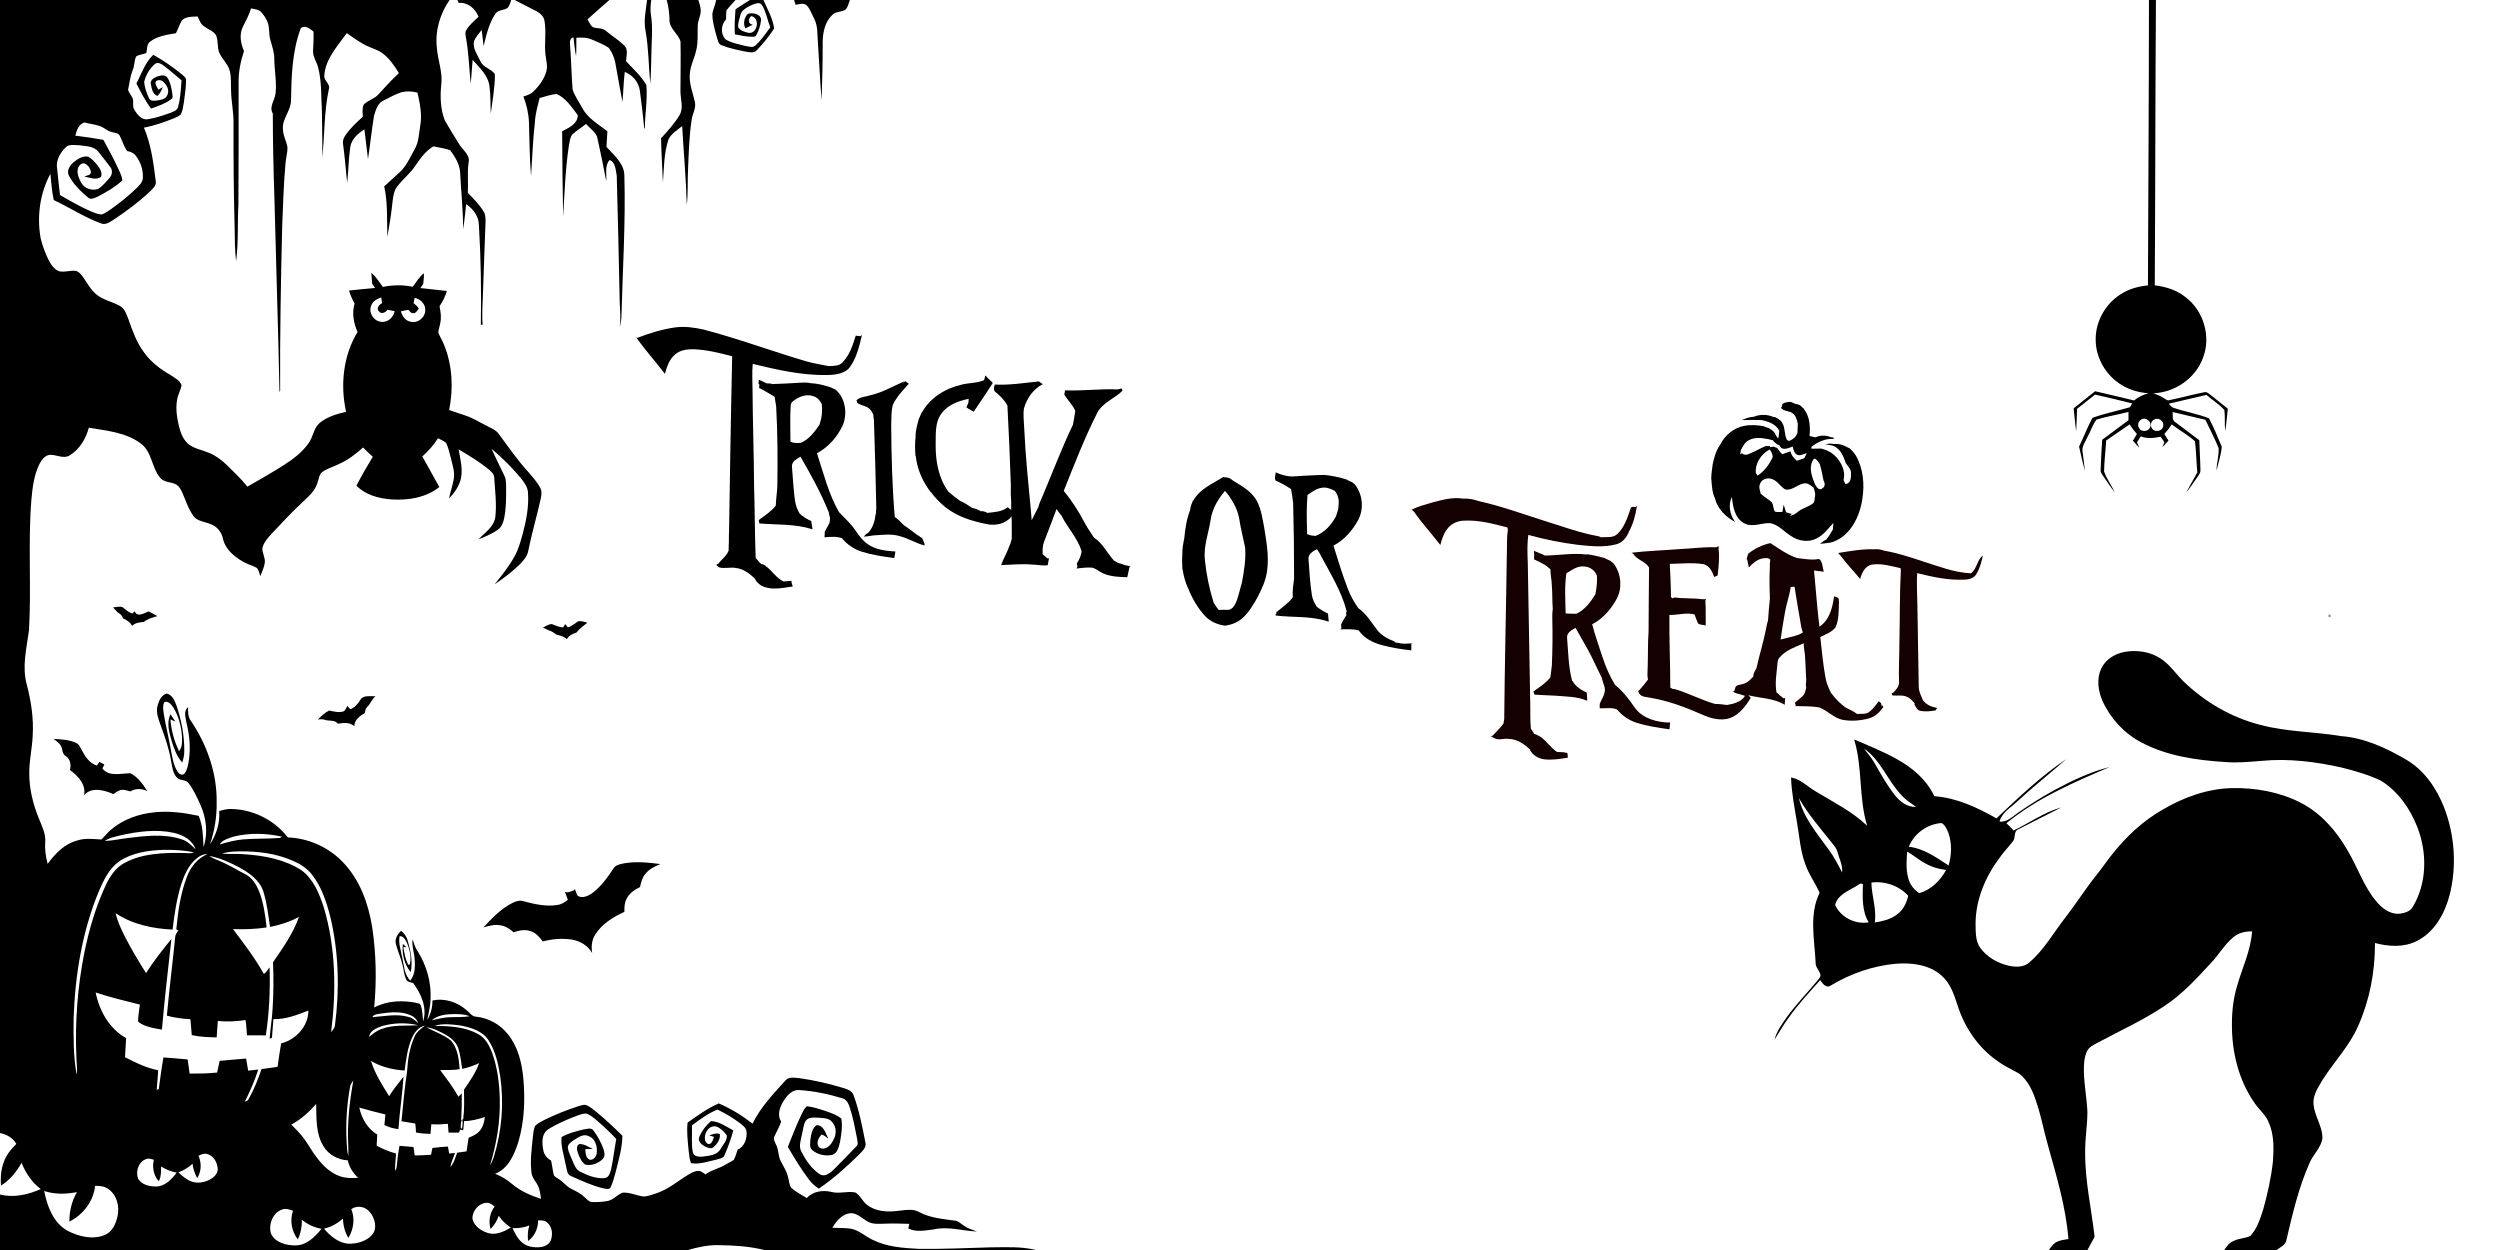
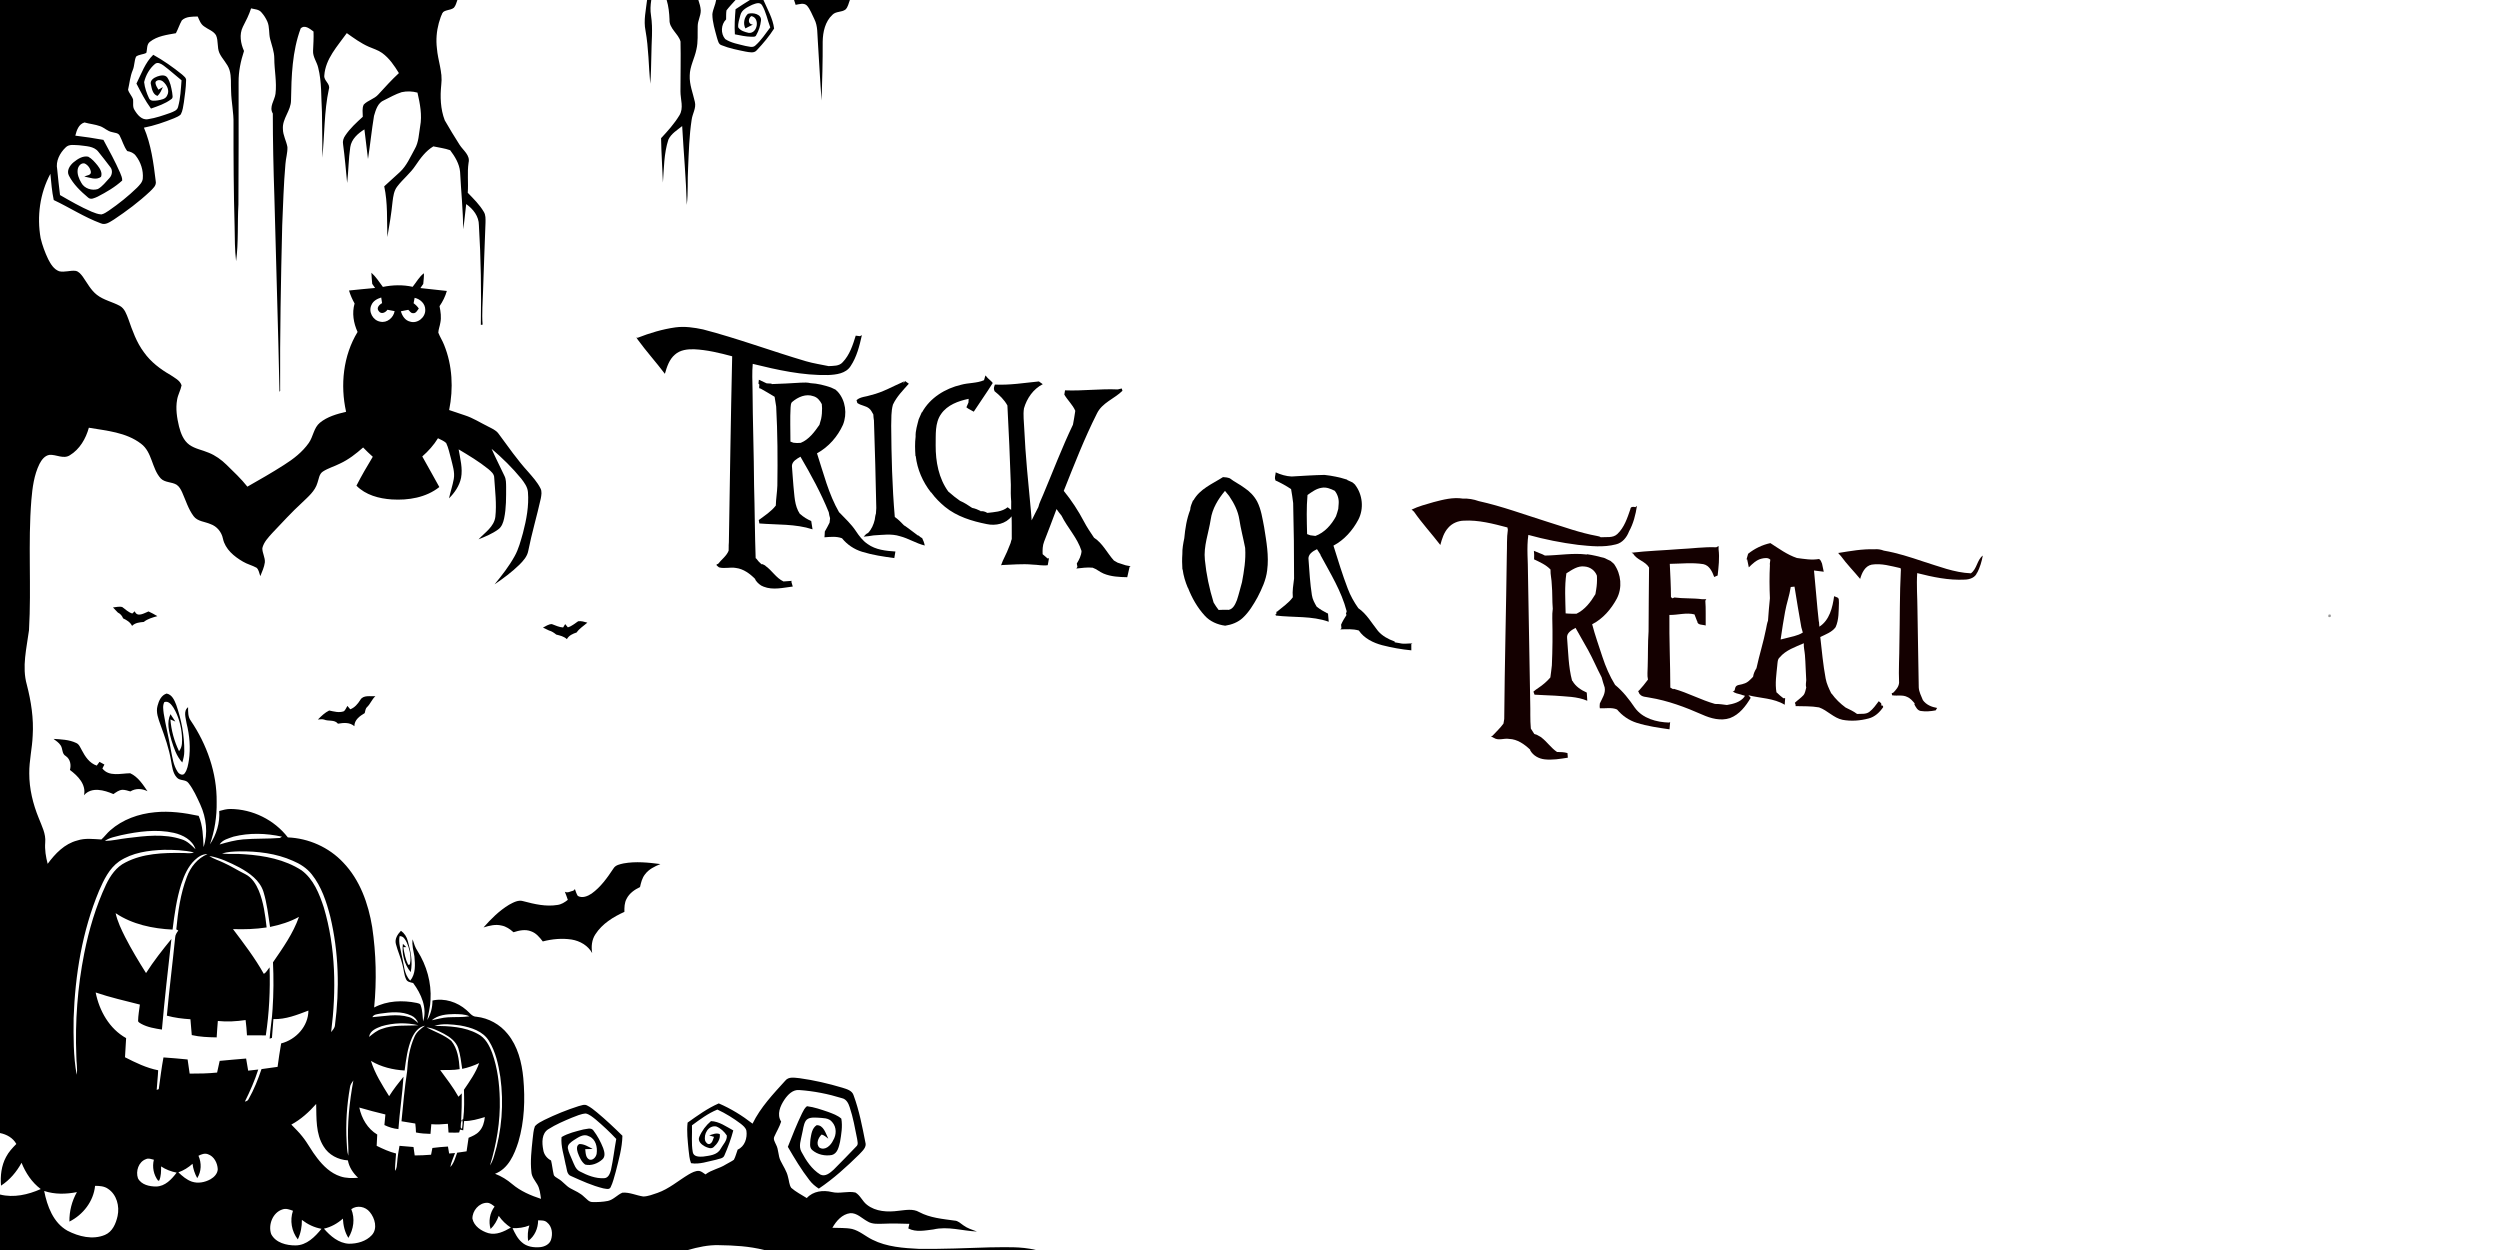
<svg xmlns="http://www.w3.org/2000/svg" enable-background="new 0 0 1920 960" version="1.1" viewBox="0 0 1920 960" xml:space="preserve">
  <path d="m0 0h345.28c-7.46 10.72-11.34 24.06-9.73 37.11 0.71 9.35 4.58 18.4 3.35 27.88-0.96 9.16-0.66 18.75 2.68 27.43 3.58 6.36 7.48 12.54 11.35 18.73 2.71 4.33 8.36 8.03 6.93 13.83-1.13 7.66-0.03 15.39-0.63 23.07 4.42 4.57 9.06 9.08 12.3 14.6 1.59 2.49 1.36 5.54 1.34 8.36-0.62 17.32-1.33 34.64-1.87 51.97-0.21 8.78-1.05 17.57-0.36 26.35-0.34 0.04-1.02 0.14-1.36 0.19 0.41-25.51 0.08-51.08-1.49-76.56 0.02-6.81-4.41-12.48-9.76-16.22-0.8 6.43-1.28 12.91-2.31 19.31-0.08-14.75-1.64-29.41-2.38-44.13-0.56-6.15-3.96-11.73-7.61-16.55-4.17-1.51-8.62-1.98-12.92-2.95-5.89 3.54-9.92 9.1-13.7 14.69-3.91 5.98-9.67 10.38-13.97 16.05-2.63 3.31-3.15 7.64-3.66 11.7-0.91 9.12-2.4 18.17-3.99 27.19-0.41-13.01 0.38-26.14-2.4-38.95 3.98-3.66 8.02-7.27 12-10.94 5.23-4.85 8.02-11.57 11.43-17.7 3.08-5.24 3.14-11.48 4.14-17.32 1.66-8.69-0.1-17.53-2.04-26.01-3.92-1.06-8.17-1.24-12.14-0.34-4.75 1.49-9.07 4.02-13.52 6.2-4.83 1.93-6.37 7.43-7.71 11.97-1.82 11-2.91 22.11-4.63 33.14-0.91-7.58-1.85-15.16-2.75-22.73-5 3.09-9.95 7.48-10.86 13.61-1.38 9.12-1.33 18.38-2.4 27.53-0.97-9.89-1.78-19.81-3.12-29.66-0.48-2.39 0.28-4.77 1.65-6.72 3.66-5.52 8.62-10 13.48-14.44 0.01-3.09-0.69-6.46 0.72-9.35 3.18-3.34 8.15-4.28 11.23-7.81 5.14-5.59 10.21-11.23 15.79-16.39-3.51-5.73-7.37-11.48-12.9-15.46-3.08-2.24-6.8-3.26-10.24-4.79-6.09-2.68-11.48-6.63-16.88-10.46-7.09 9.97-16.41 19.72-17.27 32.56-0.5 4.05 4.89 6.38 3.51 10.45-3.75 17.3-3.17 35.13-5.1 52.66 0.24-11.7-0.16-23.4-0.22-35.1-0.71-11.38-0.05-22.97-2.9-34.11-1.02-4.39-4.18-8.21-3.92-12.87 0.21-4.93 0.56-9.87 0.35-14.81-2.74-1.99-6.67-5.49-9.86-2.38-6.53 17.61-7.11 36.61-7.42 55.17 0.04 7.95-6.83 14.06-6.23 22.08 0.03 4.87 2.66 9.17 3.47 13.87 0.17 4.39-1.24 8.64-1.53 13-1.38 15.64-1.79 31.35-2.47 47.04-1.03 42.03-1.81 84.07-1.59 126.11 0.17 0.72 0 1.31-0.51 1.77-1.03-49.98-2.69-99.95-3.93-149.93-0.71-21.25-1.19-42.5-1.19-63.75-3.09-5.08 1.4-10.07 2.06-15.13 1.1-9.05-0.91-18.09-0.93-27.15 0.01-5.19-1.94-10.04-3.2-14.98-1.11-4.37-0.3-9.1-2.11-13.31-1.15-2.62-2.7-5.07-4.63-7.18-1.93-2.32-5.2-2.31-7.89-3-1.57 4.96-3.94 9.58-6.32 14.19-2.89 5.89-1.68 12.77 0.89 18.53-2.53 7.69-4.22 15.72-4.15 23.84 0.09 31.35 0 62.69-0.14 94.04-0.82 14.51 0.15 29.14-1.79 43.58-1.05-8.82-0.96-17.73-1.13-26.6-0.73-26.33-0.9-52.67-0.85-79.01 0.23-8.39-1.69-16.62-1.85-24.99-0.32-5.43 0.37-11.02-1.24-16.3-1.53-4.94-5.67-8.43-7.76-13.07-1.89-4.3-0.64-9.32-2.59-13.6-2.05-3.37-6.14-4.47-9.14-6.77-2.64-1.73-3.66-4.85-4.9-7.59-4.14 0.09-8.95-0.12-12.18 2.92-1.81 3.16-2.87 6.68-4.58 9.9-6.86 1.24-14.34 2.12-19.97 6.61-2.63 2.01-1.92 5.67-2.76 8.5-2.47 1.34-5.62 1.12-7.85 2.85-1.49 3.28-1.14 7.09-2.58 10.42-2.02 4.79-2.42 10.02-3.58 15.04 0.76 2.75 3.07 4.79 3.86 7.53 0.27 2.67-0.52 5.61 1.08 8 2.16 3.67 5.69 8.08 10.51 7.06 5.81-0.88 11.4-2.85 16.92-4.78 2.4-0.99 5.57-1.88 6.09-4.84 1.81-6.58 2.07-13.46 2.61-20.23-4.63-3.72-9-7.77-13.77-11.31-1.84-1.3-4.53-3.01-6.63-1.24-4.2 3.51-7.07 8.63-8.33 13.92 0.44 4.34 1.97 8.58 3.81 12.52 1.22 2.44 4.31 1.81 6.51 1.56 2.67-0.51 6.09-0.89 7.31-3.72 2.17-3.73-0.09-8.14-3.02-10.68-1.64-1.47-4.48-1.78-5.84 0.23-0.29 2.25 1.2 4.08 2.19 5.94 1.15-0.68 2.31-1.36 3.47-2.03-1.12 2.41-2.15 4.98-4.17 6.81-3.61-1.12-4.37-5.41-5.02-8.63-1.07-3.24 2.26-5.36 4.84-6.29 2.43-0.84 5.85-1.62 7.68 0.74 2.35 3.4 3.06 7.61 3.78 11.59 0.06 1.75 1.1 4.13-0.86 5.2-4.56 3.43-10.09 5.24-15.41 7.11-4.42-5.97-7.76-12.63-11.17-19.2 3.83-7.6 6.65-16.06 12.91-22.1 7.81 4.33 15.14 9.49 22.08 15.1 1.33 1.32 3.45 2.55 3.13 4.73-0.09 5.55-0.96 11.06-1.67 16.56-0.56 3.17-0.85 6.51-2.39 9.39-1.39 1.44-3.35 2.13-5.14 2.95-7.51 3.02-15.2 5.7-23.17 7.24 5.53 12.96 7.36 27.11 9.05 40.99 0.78 3.5-2.3 5.86-4.46 8.08-8.5 7.98-17.89 14.97-27.58 21.44-3.05 1.79-6.5 4.66-10.22 2.92-12.6-4.69-23.93-12.12-36.06-17.85-1.41-6.63-1.92-13.4-2.58-20.13-8.07 14.99-10.43 32.69-7.49 49.38 1.32 5.55 3.32 10.94 5.76 16.09 1.92 3.72 4.3 7.81 8.43 9.34 4.18 1.03 8.43-0.8 12.65-0.29 2.45 0.44 4.07 2.56 5.5 4.42 3.41 4.82 6.14 10.31 10.89 14.01 5.21 4.07 11.88 5.35 17.6 8.46 3.75 2.08 5.11 6.42 6.57 10.16 3.09 8.84 6.23 17.85 11.9 25.42 5.24 7.45 12.61 13.03 20.44 17.52 3.14 2.18 7.27 4.04 8.51 7.95-0.74 3.77-2.79 7.16-3.42 10.97-1.26 6.87-0.14 13.91 1.46 20.63 1.35 5.23 3.4 10.75 7.94 14.04 4.42 3.15 9.92 3.98 14.83 6.09 5.19 2.07 9.77 5.4 13.75 9.29 5.51 5.41 11.19 10.7 15.98 16.78 9.45-5.39 18.91-10.76 28.06-16.64 7.23-4.55 14.18-9.91 19.12-16.96 3.43-4.85 3.74-11.59 8.52-15.5 5.72-4.7 13.04-6.71 20.11-8.4-4.58-20.56-2.26-43.14 8.82-61.31-3.11-6.83-4.42-14.55-2.29-21.87-1.8-3.15-3.24-6.5-4.29-9.97 6.67-0.74 13.36-1.31 20.04-1.95-0.74-1.04-1.48-2.08-2.21-3.12-0.23-2.87-0.55-5.72-0.65-8.59 3.53 3.12 6.03 7.16 8.83 10.9 7.54-1.54 15.33-1.74 22.87-0.08 2.85-3.49 4.97-7.69 8.66-10.41 0.09 2.74-0.27 5.46-0.52 8.19-0.73 1.06-1.46 2.12-2.19 3.19 6.77 0.76 13.55 1.4 20.31 2.21-1.18 4.2-3.14 8.11-5.61 11.7 0.84 4.2 1.51 8.55 0.6 12.81-0.39 2.52-1.42 4.95-1.54 7.52 1.23 3.25 3.2 6.17 4.45 9.42 6.4 15.77 7.22 33.43 3.87 50.01 4.04 1.38 8.09 2.71 12.14 4.09 6.2 1.99 11.7 5.58 17.52 8.44 2.91 1.57 6.23 2.8 8.24 5.58 7.38 9.99 14.47 20.24 22.85 29.43 3.4 3.94 6.99 7.86 9.35 12.55 1.32 2.43 0.74 5.28 0.28 7.86-2.97 13.45-6.95 26.67-9.62 40.19-0.78 4.33-3.86 7.71-6.87 10.72-5.8 5.64-12.32 10.48-19 15.01 5.61-6.84 11.1-13.85 15.39-21.61 3.1-5.55 4.66-11.75 6.4-17.81 2.68-10.23 4.69-20.84 3.83-31.46-0.32-3.95-2.8-7.23-5.12-10.27-6.83-8.36-14.6-15.95-22.81-22.96 3.09 7.07 6.66 13.91 9.92 20.9 1.31 2.6 1.18 5.57 1.25 8.4-0.01 8.08 0.14 16.25-1.54 24.19-0.69 3.18-1.81 6.56-4.62 8.49-4.56 3.33-9.84 5.46-15.03 7.57 4.86-5.22 11.95-9.64 12.92-17.3 1.08-9.98-0.24-20-0.87-29.96 0.04-3-2.52-4.97-4.56-6.75-7.1-5.73-14.96-10.42-22.77-15.09 1.2 7.21 3.25 14.58 1.86 21.9-1.26 6.1-4.92 11.39-9.26 15.73 1.1-5 2.76-9.86 3.67-14.9 0.92-5.25-0.91-10.41-2.09-15.46-1.17-4.07-1.91-8.31-3.75-12.15-1.79-1.69-4.17-2.53-6.3-3.66-3.24 5.28-7.4 9.91-12.05 13.98 4.47 7.78 8.69 15.69 13.1 23.5-10.21 8.13-23.84 10.32-36.55 9.52-9.78-0.65-20.06-3.36-27.11-10.57 3.86-7.58 8.15-14.93 12.55-22.2-2.56-2.29-5.05-4.66-7.42-7.14-5.42 4.79-11.17 9.31-17.78 12.36-4.29 2.2-9.03 3.48-13.1 6.11-2.96 1.89-3.1 5.72-4.21 8.72-1.86 6.39-7.21 10.71-11.79 15.16-8.01 7.33-15.29 15.39-22.78 23.23-3.12 3.48-6.66 7.05-7.74 11.76-0.09 3.73 2.26 7.16 1.92 10.94-0.48 3.7-2.15 7.09-3.47 10.54-0.87-2.16-1.07-4.82-2.87-6.44-3.34-1.86-7.15-2.71-10.43-4.69-6.82-3.94-13.64-9.53-15.4-17.61-1-5.11-4.63-9.54-9.59-11.25-4.34-1.92-9.94-1.98-12.97-6.09-4.07-5.48-6.02-12.13-8.78-18.3-1.01-2.19-2.21-4.46-4.27-5.83-3.78-2.27-8.95-1.53-12.17-4.84-7.03-7.74-6.46-20.19-15.16-26.68-11.45-8.76-26.33-9.93-40.05-12.26-2.3 8.38-7.03 16.58-14.62 21.16-4.9 3.12-10.36-0.67-15.54-0.32-3.73 0.52-6.15 3.87-7.77 6.98-4.21 8.58-5.41 18.25-6.22 27.67-2.68 33.29 0.1 66.72-1.82 100.03-1.81 13.79-5.56 28.06-1.67 41.84 3.29 12.75 5.35 25.94 4.51 39.14-0.38 9.7-2.74 19.23-2.63 28.96-0.03 11.79 2.82 23.42 7.25 34.3 2.33 6.03 5.62 12.08 5 18.76-0.44 5.55 0.47 11.07 1.88 16.42 5.77-7.86 12.99-15.42 22.75-17.93 6.01-2.01 12.34-1.07 18.5-0.78 2.46-2.16 4.33-4.9 6.82-7.02 9.46-8.36 21.89-12.75 34.34-13.89 11.25-1.14 22.56 0.41 33.56 2.77 3.27 7.58 3.34 15.9 3.75 24 3.56-10.65 2.13-22.45-2.45-32.56-2.66-5.77-5.23-11.7-9.19-16.71-2.1-2.9-6.58-1.43-8.85-4.14-3.22-3.41-3.58-8.34-4.44-12.71-1.53-9.55-4.83-18.67-8.13-27.72-1.63-4.69-3.69-9.71-2.27-14.73 0.97-3.8 2.89-8.13 6.97-9.36 4.21 0.81 6.01 5.19 7.4 8.74 3.96 11.43 6.28 23.51 6.16 35.63 0.03 2.92-0.69 5.77-1.52 8.56-4.44-4.71-6.44-11.02-8.35-17.05-1.81-6.46-3.85-13.63-0.73-20.04 1.31 1.85 2.54 3.74 3.74 5.67-1.27-0.56-2.54-1.11-3.81-1.66 0.66 8.45 2.97 16.78 6.63 24.41 2.77-3.33 2.43-7.84 2.22-11.89-0.54-7.47-2.58-14.95-6.42-21.41-1.56-2.36-3.8-5.56-7.08-4.41-1.45 2.69-0.8 5.85-0.48 8.74 1.5 9.42 3.93 18.67 5.51 28.08 1.14 5.65 1.9 11.65 5.09 16.58 1 1.81 3.98 3.48 5.49 1.34 2.13-2.88 2.64-6.55 3.23-9.99 1.38-9.5 0.57-19.21-1.78-28.5-0.56-4.05-2.69-9.28 1.17-12.33 0.03 3.53-0.17 7.37 2.06 10.36 12.41 18.32 20.16 40.18 19.89 62.45 0.2 11.07-1.52 22.12-5.18 32.57 5.02-7.51 7.8-16.6 7.14-25.65 2.82-0.77 5.67-1.58 8.61-1.56 17.02 0.12 33.7 8.34 44.1 21.84 15.96 0.64 31.57 7.6 42.51 19.27 12.86 13.37 19.31 31.56 22.26 49.57 3.03 20.43 3.52 41.22 1.52 61.78 10.03-5.29 21.84-5.7 32.76-3.49 1.08 0.33 2.71 0.44 2.97 1.84 1.48 3.93 1.34 8.22 1.87 12.34 3.34-10.35-1.5-21.24-7.66-29.48-1.98-0.53-4.53-0.74-5.42-2.92-1.65-3.46-1.72-7.38-2.75-11.02-1.28-5.49-3.72-10.63-5.1-16.08-1.02-3.89 1.37-7.44 3.92-10.1 2.66 1.92 4.48 4.72 5.26 7.9 2.15 7.69 3.92 15.88 2.22 23.84-4.94-5.91-6.94-14.11-6-21.69 0.87 0.82 1.74 1.65 2.6 2.5-0.57 0.01-1.71 0.04-2.28 0.05 0.77 4.57 1.6 9.22 3.67 13.41 1.9 0.75 1.43-1.81 1.8-2.91 0.32-4.85-0.86-9.75-2.85-14.15-1.1-2.2-2.56-5.05-5.46-4.79-1.04 5.12 0.86 10.21 1.73 15.22 1.7 6.4 1.45 13.88 6.44 18.9 4.27-5.15 3.77-12.36 3.2-18.59-0.69-4.35-2.08-8.68-1.38-13.12 0.99 3.07 1.87 6.23 3.73 8.93 7.06 11.14 10.83 24.44 10.01 37.66-0.12 5.2-1.59 10.23-2.45 15.33 2.64-4.53 3.99-9.67 3.94-14.91 9.2-2.11 19.14 1.18 26.12 7.32 2.39 1.95 4.25 5.12 7.71 5.12 9.32 1.04 18.06 5.89 23.92 13.2 7.83 9.5 10.87 21.91 12.02 33.92 1.47 16.38 0.9 33.19-3.8 49.04-3.08 9.66-7.69 20.57-17.91 24.45 4.87 1.82 9.3 4.61 13.25 7.97 6.39 5.39 14.17 8.72 22.05 11.29-0.56-3.81-0.87-7.86-2.93-11.22-1.77-2.97-4.23-5.77-4.44-9.38-0.96-8.38 0.09-16.82 0.93-25.16 0.48-3.37 0.52-6.91 1.81-10.09 1.93-2.16 4.63-3.4 7.15-4.74 8.52-4.17 17.34-7.74 26.37-10.63 2.09-0.45 4.4-1.66 6.47-0.53 2.84 1.36 5.26 3.42 7.69 5.39 6.77 5.65 13.21 11.69 19.48 17.89-0.18 9.43-2.85 18.57-5.13 27.66-1.18 4.03-2.09 8.19-3.96 11.98-1.12 2.09-3.85 0.96-5.66 0.76-8.49-2.09-16.49-5.75-24.42-9.32-3.86-1.19-3.38-5.88-4.44-8.99-1.19-6.96-3.83-13.99-3.13-21.06 5.06-3.03 10.97-4.34 16.63-5.82 2.49-0.24 6.02-1.8 7.82 0.71 3.14 4.12 5.62 8.74 7.51 13.56 1 2.82 1.94 6.55-0.71 8.78-3.45 3.08-8.52 5.04-13.11 3.88-2.98-2.17-4.46-5.82-5.69-9.17-0.65-2.18-1.33-5.4 1.22-6.6 3.78-0.12 7 2.17 10.26 3.77-1.92 0.03-3.84 0.07-5.74 0.15 0.33 2.89 0.25 7 3.59 8.16 2.63 0.38 4.81-2.31 5.18-4.72 0.73-5-0.72-11.28-5.91-13.31-4.14-2.34-8.28 0.89-11.7 3.01-2.1 1.47-4.99 3.29-4.49 6.29 0.6 3.23 2.25 6.13 3.42 9.19 1.41 3.08 2.44 6.86 5.73 8.49 5.76 3.01 12.15 5.62 18.78 5.19 3.25-0.13 4.48-3.74 5.17-6.36 1.72-7.86 2.61-15.87 4.06-23.77-4.99-5.34-10.34-10.33-15.92-15.04-2.28-1.78-4.58-3.81-7.46-4.51-3.78 0.25-7.27 1.93-10.77 3.24-6.12 2.57-12.29 5.19-17.91 8.76-5.36 3.23-5.07 10.53-4.01 15.91 0.49 3.58 2.83 6.54 6 8.19 0.86 3.48 1.15 7.07 1.97 10.57 0.24 1.81 2.19 2.43 3.48 3.41 3.59 1.96 5.91 5.57 9.54 7.48 3.62 1.92 7.5 3.56 10.46 6.5 1.92 1.49 3.55 3.96 6.24 3.94 4.01 0.13 8.06-0.07 12.01-0.85 4.29-0.98 7.16-4.7 11.13-6.35 5.51-0.4 10.63 2.16 16 2.95 3.78-0.08 7.35-1.59 10.9-2.76 8.9-3.11 16.04-9.46 24.03-14.22 2.47-1.37 5.13-2.9 8.06-2.67 1.82 0.38 3.23 1.71 4.78 2.69 4.67-3.64 10.73-4.47 15.63-7.66 2.02-1.29 4.29-2.16 6.19-3.61 1.31-2.46 1.91-5.21 2.9-7.79 5.48-2.39 7.51-8.93 6.71-14.46-0.51-2.36-2.54-3.9-4.29-5.35-5.62-4.22-11.61-7.99-18-10.94-7.15 2.92-13.36 7.57-19.53 12.11 0.27 6.86-0.62 13.85 0.63 20.63 0.65 3.62 5.03 3.57 7.9 3.38 4.76-0.72 10.79-1.06 13.41-5.82 1.77-3.3 5.16-6.41 4.84-10.36-1.94-3.01-4.79-5.63-8.12-6.97-6.06-1.11-10 6.01-8.44 11.19 0.61 1.16 1.81 2.76 3.35 2.27 2.23-0.89 2.53-3.52 3.35-5.46-0.93-0.28-2.78-0.86-3.71-1.14 2.64-0.74 5.44-2.17 8.17-0.96 0.56 3.94-2 7.5-4.78 10-1.93 1.68-4.72 0.35-6.7-0.58-2.56-1.38-5.72-4.08-4.25-7.32 1.96-4.64 5.11-8.87 8.96-12.1 6.27 0.2 11.74 4.24 17.13 7.15-1.72 6.57-4.09 12.95-6.8 19.17-0.96 2.61-4.29 2.5-6.51 3.36-6.28 1.27-12.68 3.75-19.14 2.62-1.32-3.3-1.47-6.91-1.92-10.39-0.63-6.9-1.51-13.84-0.72-20.76 7.64-5.42 15.29-10.99 23.93-14.75 9.29 3.98 17.98 9.34 25.95 15.55 6.1-12.54 15.86-22.78 25.13-33.01 2.65-3.36 7.28-2.18 10.95-1.91 11.13 1.54 22.1 4.09 32.86 7.3 3.38 1.09 7.62 2.11 8.73 6.03 4.24 11.53 6.56 23.69 8.93 35.72 1.38 4.08-2.41 6.93-4.79 9.6-9.63 9.46-19.7 18.62-30.92 26.17-2.75-1.76-5.25-3.9-7.21-6.52-6.25-8.03-11.47-16.79-16.57-25.57 3.41-8.7 6.86-17.4 10.93-25.82 1.02-1.93 1.95-4.05 3.75-5.39 5.6 0.68 10.96 2.6 16.29 4.4 3.52 1.34 7.24 2.59 10.1 5.15 1.06 5.9-0.01 11.99-0.99 17.85-0.93 3.77-1.89 8.88-6.24 10.07-5.23 0.97-11.08-0.27-15.13-3.81-2.39-2.07-1.48-5.59-1.36-8.33 0.64-3.81 1.2-8.5 4.76-10.74 5.36-0.23 7 6.46 8.97 10.36-1.59-1.23-3.14-2.63-5.09-3.21-2.64 2.33-4.7 7.38-1.65 10.12 4.37 2.52 8.75-1.89 10.45-5.65 2.65-4.28 2.74-10.07-0.69-13.95-2.6-3.51-7.4-3.08-11.26-3.46-3.12-0.08-7.09-0.48-9.12 2.45-1.86 3.06-1.95 6.8-2.86 10.21-0.78 4.44-2.82 9.28-0.42 13.57 3.53 6.66 7.88 13.36 14.41 17.41 3.87 2.08 7.68-1.31 10.39-3.76 5.88-5.81 11.55-11.82 17.3-17.75 1.86-1.52 0.84-3.99 0.64-5.98-1.61-8.11-3.06-16.3-5.68-24.16-0.96-2.97-2.51-6.19-5.86-6.93-10.63-3.29-21.68-5.49-32.78-6.27-5.01-0.52-8.81 3.49-11.4 7.25-3.3 4.86-6.14 11.46-2.61 16.97-1.24 4.01-3.48 7.58-5.17 11.39-1.14 2.14 0.39 4.3 1.22 6.25 2.13 3.88 1.52 8.59 3.55 12.52 1.99 4.1 4.73 7.92 5.69 12.47 0.84 2.73 0.81 5.84 2.46 8.26 3.58 3.15 7.91 5.32 11.94 7.85 4.82-5.37 12.57-6.29 19.28-4.63 5.97 1.47 12.09-0.96 18.06 0.36 3.81 2.18 5.37 6.78 8.86 9.41 6.74 5.35 15.96 5.74 24.15 4.64 5.31-0.51 11.15-1.86 16.04 1.01 8.31 4.43 17.89 5.22 27.07 6.51 2.75 0.09 4.67 2.2 6.81 3.64 3.09 2.3 6.83 3.42 10.41 4.75-11.15-0.48-22.34-4.21-33.45-1.59-6.34 0.75-13.28 2.32-19.25-0.77 0.2-0.88 0.58-2.66 0.78-3.54-6.47-0.16-12.94-0.42-19.4-0.1-4.34 0.07-9.1 0.62-12.92-1.9-4.21-2.26-7.92-6.49-13.06-6.2-6.31 0.8-10.76 6.02-13.72 11.23 5.05 0.26 10.18-0.13 15.17 0.91 5.77 1.48 10.27 5.66 15.54 8.23 11.13 5.61 23.85 6.45 36.08 7.07 17.97 0.16 35.93-0.59 53.88-1.17 11.86-0.06 23.92-0.86 35.55 2h-208.68c-11.37-2.91-23.18-3.53-34.87-3.7-8.01-0.21-15.9 1.53-23.57 3.7h-528.38v-42.59c10.54 2.68 21.58 0.14 31.31-4.19-6.82-5.09-11.59-12.35-14.75-20.18-3.82 6.98-9.05 13.21-15.77 17.56-0.62-7.47 0.25-15.27 3.84-21.96 1.96-3.84 4.93-7.01 7.93-10.05-2.63-4.72-7.39-7.36-12.56-8.39v-870.2m57.86 104.21c7.22 0.87 14.42 1.92 21.57 3.24 4.5 8.32 9.05 16.63 12.84 25.3 0.75 1.9 1.71 3.84 1.59 5.93-5.57 5.1-12.22 8.93-18.9 12.4-2.25 0.95-5.27 2.7-7.4 0.58-5.64-4.75-11.17-10.04-14.58-16.67-2.06-3.81 0.63-7.92 3.55-10.35 3.11-2.51 7.03-5.13 11.22-4.29 2.91 1.57 5.09 4.19 7.16 6.71 1.86 2.43 3.87 5.54 2.71 8.71-3.69 3.02-8.75 0.51-12.88-0.15 1.8-0.97 5.41-0.87 5.06-3.67-0.44-2.68-2.26-5.17-4.71-6.35-2.79-0.76-5 2-5.39 4.48-0.59 3.66 0.96 7.26 2.77 10.36 2.3 4.37 8.17 6.26 12.73 4.76 3.54-2.01 6.03-5.43 8.79-8.34 2.16-2.22 2.78-6 0.74-8.5-3.05-3.96-6.05-7.98-9.23-11.84-3.44-4.4-9.61-4.17-14.63-4.93-3.52-0.05-7.82-1.16-10.54 1.76-4.37 4.22-7.67 10.48-6.39 16.69 0.74 6.6 1.25 13.22 2.17 19.79 7.9 4.55 15.81 9.13 24.19 12.74 2.44 0.98 4.94 2.02 7.6 2.14 2.13-0.45 3.93-1.8 5.73-2.95 7.65-5.28 14.95-11.1 21.62-17.58 1.89-2.02 4.2-4.13 4.43-7.07 0.53-6.2-1.55-12.56-5.35-17.44-1.55-2.16-4.06-3.18-6.59-3.62-2.69-3.58-3.76-8-5.83-11.9-1.13-2.17-3.86-2.04-5.88-2.68-3.41-0.64-5.86-3.34-9.05-4.51-3.9-1.43-8.1-1.75-12.08-2.89-4.52 1.36-6.01 6.05-7.04 10.14m227.44 130c-2.55 5.18 1.07 11.87 6.68 12.85 5.23 1.22 10.24-3 11.11-8.08-1.86-0.35-3.69-0.7-5.53-1.06-1.44 2.16-4.81 3.77-6.62 1.08-2.15-2.41 0.34-5.01 2.52-6.15-0.22-1.45-0.44-2.89-0.66-4.34-3.07 0.95-6.19 2.59-7.5 5.7m33.15-5.45c-0.27 1.38-0.54 2.77-0.79 4.16 1.55 1.11 2.91 2.46 3.99 4.04-1.18 1.5-2.23 3.99-4.6 3.56-1.62 0.04-2.36-1.72-3.49-2.56-1.89 0.38-3.78 0.75-5.67 1.12 1.02 3.52 3.23 7.08 7.05 7.94 5.67 1.83 11.94-3.25 11.67-9.11 0.05-4.63-3.85-8.23-8.16-9.15m-225.39 412.68c-4.25 1.18-8.87 1.77-12.51 4.43 5.85-0.11 11.55-1.57 17.35-2.21 13.75-1.69 28.16-3.51 41.59 0.96 4.36 1.25 7.49 4.59 10.67 7.61-2.38-7.19-9.68-10.99-16.61-12.58-13.38-2.96-27.27-1.08-40.49 1.79m86.34 1.1c-3.81 1.38-8.46 2.34-10.73 6.05 5.92-1.77 11.92-3.37 18.1-3.92 9.38-0.77 18.82-0.36 28.2-1.09l1.6-1c-12.13-2.7-25.07-3.08-37.17-0.04m-87.9 19.06c-7.65 5.42-11.77 14.2-15.41 22.55-12.91 30.9-18.37 64.47-19.53 97.8-0.14 14.5-0.23 29.16 2.34 43.48 0.84-4.79-0.31-9.64-0.25-14.46-1.05-26.39 0.92-52.91 6.07-78.81 3.63-18.14 8.89-36.02 16.75-52.79 3.3-6.86 7.88-13.59 14.93-17 13.34-6.93 28.84-7.48 43.57-7.26 2.97-0.12 6.13 0.79 8.96-0.46-7.49-1.72-15.24-2.01-22.89-1.97-11.93 0.39-24.43 2.1-34.54 8.92m79.06-6c5.8 0.53 11.63-0.06 17.43 0.51 15.13 1.02 30.69 3.94 43.61 12.31 9.26 6.79 13.66 18.05 17.12 28.59 9.2 30.94 9.63 63.86 5.61 95.69 1.22-1.57 2.73-3.11 2.93-5.19 3.64-27.77 2.92-56.27-3.61-83.57-2.93-11.43-6.74-23.05-14.19-32.4-3.76-4.8-9.01-8.12-14.57-10.45-12.79-5.69-26.98-7.37-40.87-7.22-4.52 0.14-9.15 0.21-13.46 1.73m-20.99 4.98c-5.19 4.95-8.11 11.72-10.32 18.42-3.62 11.33-5.24 23.18-6.7 34.95-15.22-0.73-30.93-4-43.75-12.62 1.49 6.5 4.38 12.55 7.37 18.47 4.85 9.45 10.33 18.56 16 27.54 5.85-9.19 12.59-17.77 19.49-26.18-2.58 23.18-5.28 46.35-7.29 69.58-5.4-0.86-10.95-1.73-15.8-4.37-0.86-0.68-2.36-1.05-2.5-2.27 0.07-4.22 0.87-8.38 1.37-12.56-11.36-2.93-22.84-5.48-33.96-9.29 2.81 14.1 10.53 27.9 23.4 35.05-0.3 4.9-0.61 9.79-0.87 14.7 8.12 4.15 16.44 8.23 25.47 9.99-0.19 5.04-0.83 10.04-1.13 15.07 0.4-0.14 1.19-0.43 1.59-0.57 1.14-8.12 2.11-16.28 3.62-24.36 6.18 0.43 12.36 0.95 18.54 1.57 0.5 3.62 1.08 7.24 1.57 10.87 7.03 0.03 14.08-0.1 21.08-0.81 0.7-2.99 1.34-5.98 1.98-8.97 6.77-0.56 13.52-1.34 20.3-1.8 0.46 3.11 1.02 6.2 1.58 9.31 2.58-0.3 5.16-0.6 7.74-0.87-2.69 8.49-6.31 16.63-10.26 24.61 1.23-0.23 2.4-0.73 2.88-1.96 4.12-7.27 7.24-15.07 9.88-22.98 4.11-0.58 8.24-1.1 12.35-1.72 0.83-6.02 1.64-12.04 2.74-18.01 11.38-2.9 20.88-13.17 20.93-25.22-8.61 3.29-17.47 6.87-26.87 6.54-0.3 4.81-0.8 9.62-1.13 14.44-0.44 0.15-1.33 0.45-1.77 0.6 0.47-7.63 1.9-15.17 2.26-22.81 0.8-11.93 0.86-23.88 0.31-35.82 7.57-11.04 15.5-22.17 19.95-34.91-6.91 3.83-14.5 6.14-22.21 7.74-1.35-9.06-2.37-18.25-5.07-27.04-2.77-8.81-10.81-14.45-18.53-18.68-7.3-3.78-14.89-7.43-23.06-8.79 3.26 2.28 7.16 3.33 10.7 5.07 5.89 2.61 11.31 6.12 17.08 8.98 5.01 2.55 8.14 7.57 10.25 12.6 3.66 8.98 4.92 18.68 6.01 28.24-8.55 1.31-17.21 1.56-25.84 1.27 8.38 11.11 16.87 22.2 23.67 34.37 2.01-1.06 2.98-3.33 4.43-4.98 0.57 17.46-0.28 34.97-2.89 52.24-4.82 0.01-9.65-0.01-14.47-0.06-0.22-3.92-0.56-7.83-1.05-11.72-7.05 1.03-14.22 1.47-21.32 0.72-0.32 4.2-0.69 8.39-0.9 12.6-6.41-0.11-12.86-0.33-19.13-1.77-0.32-4.06-0.64-8.11-1.02-12.16-6.1-0.38-12.19-1.13-18.1-2.75 1.8-20.05 4.38-40.02 6.37-60.05 0.06-2.05 1.26-3.72 2.41-5.32l-1.54-0.89c1.29-13.6 3.19-27.4 8.11-40.23 2.79-7.64 8.21-14.44 15.86-17.58-3.82-0.18-7.13 2.09-9.81 4.58m136.42 120.65c9.28-0.72 18.83-2.84 27.99-0.13 2.88 0.71 5.05 2.81 7.24 4.68-0.98-2.49-2.74-4.66-5.23-5.75-7.45-3.6-16.09-2.68-24.01-1.53-2.15 0.49-4.88 0.41-5.99 2.73m45.61 2.37c4.12-0.75 8.16-2.06 12.37-2.27 5.52-0.34 11.09 0.1 16.57-0.78-3.6-1.72-7.68-1.61-11.56-1.71-6.02 0.08-12.61 0.64-17.38 4.76m-38.47 4.55c-3.99 1.5-9.04 3.37-9.65 8.25 2.97-2.43 5.98-4.97 9.71-6.15 9-3.41 18.75-2.19 28.13-2.84-9.21-2.17-19.11-1.91-28.19 0.74m40.55-0.27c11.32 0.17 23.2 0.64 33.36 6.25 5.77 2.91 8.89 8.99 11.03 14.8 3.99 11.23 5.5 23.2 5.77 35.07 0.49 17.34-2.49 34.58-7.52 51.13 1.36-2.14 2.32-4.5 3.04-6.91 6.11-19.68 7.72-40.75 4.9-61.15-1.47-9.55-3.58-19.31-8.74-27.61-4.58-7.59-13.77-10.36-21.98-11.86-6.55-0.85-13.45-1.76-19.86 0.28m-17.38 9.48c-3.4 7.84-4.42 16.43-5.54 24.83-9.03-0.56-18.04-2.71-25.86-7.4 3.05 9.77 8.59 18.49 13.97 27.11 3.31-5.24 7.14-10.13 11.03-14.94-0.83 13.44-2.96 26.77-3.9 40.21-3.76-0.32-7.38-1.45-10.76-3.1 0.22-2.72 0.5-5.43 0.76-8.13-6.73-1.55-13.4-3.4-20.04-5.31 1.76 8.35 6.32 16.29 13.78 20.74-0.14 2.88-0.29 5.76-0.44 8.65 4.8 2.36 9.68 4.61 14.89 5.9-0.19 4.44-0.91 8.85-0.77 13.31 1.43-1.77 1.33-4.16 1.61-6.28 0.32-4.34 1.01-8.65 1.8-12.92 3.58 0.28 7.17 0.6 10.76 0.91 0.29 2.15 0.61 4.31 0.92 6.47 4.19-0.08 8.39-0.14 12.57-0.55 0.35-1.73 0.69-3.46 1.02-5.18 3.97-0.5 7.95-0.91 11.95-1.1 0.29 1.76 0.6 3.56 0.91 5.35 1.51-0.13 3.02-0.26 4.54-0.37-1.23 3.58-2.98 7-3.64 10.76 2.88-3.03 3.83-7.23 5.27-11.02 2.41-0.34 4.82-0.68 7.23-1.04 0.5-3.47 1.02-6.94 1.53-10.4 2.9-1.25 5.95-2.47 8.1-4.87 2.85-2.96 4-7.06 4.38-11.04-5.19 1.56-10.46 3.13-15.93 3.06-0.23 2.36-0.47 4.73-0.67 7.1-0.62-0.14-1.86-0.41-2.48-0.55-0.15 0.55-0.46 1.66-0.62 2.22-2.72 0.24-5.46 0.08-8.18 0.05-0.14-2.25-0.31-4.48-0.48-6.71-4.24 0.4-8.5 0.65-12.74 0.3-0.21 2.47-0.44 4.94-0.62 7.43-3.74-0.09-7.49-0.31-11.15-1.08-0.13-2.3-0.19-4.61-0.53-6.87-3.52-0.7-7.09-1.04-10.6-1.73 1.23-12.76 2.38-25.54 4.3-38.21 0.51-9.08 1.92-18.34 5.68-26.68 1.56-3.79 4.92-6.2 8.1-8.53-4.98 0.86-8.21 5.28-10.15 9.61m11.27-8.3c6.37 3.36 13.42 5.73 19.03 10.34 4.93 6 5.94 14.24 6.46 21.74-4.94 0.9-9.99 0.6-14.98 0.7 4.89 6.68 10.01 13.22 14.03 20.48 0.64-0.65 1.92-1.93 2.56-2.58 0.1 6.97-0.15 13.94-0.45 20.91l1.56-1.17c0.96-7.46 0.74-15.02 0.56-22.52 4.4-6.5 9.08-12.99 11.68-20.47-4.16 1.97-8.52 3.49-13.03 4.44-0.79-5.33-1.39-10.73-3.01-15.87-1.71-5.18-6.39-8.61-10.99-11.09-4.24-2.16-8.59-4.51-13.42-4.91m-58.76 45.99c-2.44 13.85-3.39 27.98-2.56 42.02 0.23 3.53 0.21 7.14 1.27 10.56 0.13-2.56 0.09-5.12-0.02-7.67-0.93-16.81 0.9-33.64 3.91-50.16-1.12 1.59-2.38 3.24-2.6 5.25m-45.04 28.66c2.86 3.02 5.92 5.87 8.47 9.18 4.23 5.22 7.21 11.32 11.41 16.57 4.62 6.03 10.4 11.64 17.78 14.03 4.37 1.51 9.06 1.39 13.61 1.09-3.84-3.62-6.88-8.11-7.84-13.38-7.45-0.43-14.76-4.2-18.65-10.71-6.14-9.69-5.42-21.62-5.71-32.61-5.51 6.21-11.71 11.88-19.07 15.83m130.08 1.74c0.02 0.99 0.36 1.41 1.03 1.26 0.12-2.15 0.84-4.44 0.21-6.5-1.43 1.05-1.01 3.57-1.24 5.24m-201.4 22.21c2.45 5.52 2.33 12.03-0.96 17.19-1.88-3.42-3.16-7.14-3.59-11.03-3.19 2.86-6.84 5.15-10.89 6.57 3.05 2.89 6.33 5.74 10.37 7.15 4.73 1.6 10.03 0.53 14.31-1.84 2.81-1.6 5.43-4.31 5.57-7.7-0.22-4.78-2.83-9.96-7.6-11.55-2.48-0.9-5 0.09-7.21 1.21m-40.29 2.58c-5.74 2.02-8.07 9.31-6.18 14.73 2.56 4.97 8.82 6.32 13.94 6.31 6.91-0.1 11.9-5.55 15.77-10.65-4.24-0.85-8.33-2.38-11.95-4.78 0 3.63 0.05 7.39-1.42 10.79-0.21 0.05-0.63 0.15-0.84 0.21-3.52-4.55-4.69-10.58-3.29-16.14-1.97-0.43-4.06-1.41-6.03-0.47m-39.12 20.52c-1.17 11.86-9.19 22.2-19.71 27.45-0.12-7.9 1.87-15.76 5.76-22.63-8.32 1.63-17.02 1.85-25.14-0.88 2.28 11.64 6.94 24.38 17.86 30.52 8.68 4.51 19.45 7.17 28.83 3.22 5.81-2.45 8.42-8.76 9.69-14.52 1.63-7.52-0.65-16.44-7.31-20.85-2.89-2.08-6.54-2.3-9.98-2.31m289.81 25.21c1.21 5.81 6.82 9.49 12.16 11.11 6.11 1.73 12.16-1.25 17.34-4.24-3.65-2.4-6.83-5.43-9.29-9.04-1.35 3.78-3.39 7.3-6.28 10.12-1.7-5.91-0.62-12.32 3.09-17.24-1.72-1.34-3.51-2.92-5.82-2.9-6.2 0.02-11.36 6.19-11.2 12.19m-93.04-7.3c2.99 7.25 1.78 15.46-2.22 22.07-2.82-4.43-3.95-9.63-4.22-14.8-4.17 3.7-9.1 6.49-14.57 7.71 4.93 5.67 11.32 11.2 19.2 11.57 6.34 0.04 13.17-1.8 17.58-6.6 4.62-5.02 2.4-13.02-1.55-17.74-3.38-4.24-9.74-5.45-14.22-2.21m-61.52 19.15c3.42 6.69 11.8 8.76 18.76 8.69 8.5-0.06 14.9-6.6 19.89-12.75-5.54-0.94-10.64-3.43-15.06-6.84 0.07 5.16-0.88 10.29-3.12 14.97-4.83-6.19-6.23-14.55-3.74-21.99-2.55-0.91-5.31-2.02-8.02-1.04-7.51 2.33-11.17 11.85-8.71 18.96m205.02-10.56c-0.03 6.16-2.63 12.23-7.71 15.86-0.44-4.01-0.3-8.09 0.98-11.94-4.11 1.65-8.51 2.26-12.93 2.06 1.84 3.94 3.81 8.01 7.18 10.9 3.79 3.45 9.28 4.18 14.2 3.69 3.37-0.38 7.02-2.15 8.15-5.58 1.5-4.54 0.93-10.29-3.04-13.41-1.84-1.76-4.5-1.48-6.83-1.58z" />
-   <path d="m351.27 0h41.35c-0.76 2.02-1.21 4.26-2.67 5.93-2.75 2.29-7.32 1.29-9.39 4.55-5.11 7.39-7.01 16.39-9.18 24.96-0.44-4.16-0.9-8.32-1.48-12.46-2.11 2.89-4.8 5.52-5.95 8.98-0.98 5.53 2.86 10.31 5.04 15.07 2.07 4.98 8.33 5.71 11.09 9.98 0.08 10.12-1.92 20.17-3.15 30.2-0.38-6.75-0.02-13.54-0.96-20.26-0.67-8.69-7.61-14.83-13-20.98-0.56 6.1-0.82 12.23-1.51 18.32-1.15-11.95-1.5-24.01-3.69-35.84-0.24-1.75-0.79-3.7 0.31-5.28 2.36-4.07 6.05-7.11 9.45-10.27-2.37-6.22-8.29-11.37-15.27-10.65-0.25-0.56-0.74-1.69-0.99-2.25z" />
-   <path d="m395.25 0h72.74c-5.68 4.85-11.21 9.88-16.78 14.86 1.34 2.18 2.21 5.03 4.64 6.26 3.19 0.82 6.88 0.25 9.5 2.64 4.56 3.78 9.68 6.89 13.92 11.04 3.53 3.11 1.7 8.2 1.56 12.23 5.44 5.89 11.67 11.34 15.61 18.4 0.91 11.02-1.11 22.1-1.2 33.15-0.11 0.01-0.35 0.02-0.46 0.03-1-9.73-2.05-19.47-3.4-29.16-0.93-6.48-5.57-11.8-11.56-14.23-0.96 7.65-1.08 15.38-1.71 23.06-2.15-10.26-3.74-20.63-5.72-30.92-0.95-3.82-2.52-7.59-4.94-10.7-3.95-2.69-8.51-4.33-12.85-6.26-3.76-1.7-7.95-1.66-11.98-1.42-0.01 4.74 0.1 9.48-0.21 14.21-0.98-4.78-1.33-9.66-2.02-14.48-3.61 0.9-2.51 4.62-2.49 7.35 0.82 10.92 0.99 21.89 1.87 32.8 1.67 4.99 4.86 9.32 7.32 13.95 4.25 8.05 12.43 12.63 19.38 18.01-0.27 3.99-0.55 7.98-0.71 11.98 5.62 6.4 13.58 12.6 13.74 21.86 1.05 36.39-1.33 72.76-2.26 109.12-0.13 2.42-0.51 4.85-1.31 7.15 1.03-6.22 0.14-12.52 0.01-18.77-0.73-32.43-1.32-64.87-2.29-97.28-0.84-4.09-0.92-10.49-5.5-11.98-3.95 4.35-2.11 10.91-2.54 16.26-2.18-11.41-4.52-22.8-7.04-34.14-1.68-4.07-5.7-6.57-8.51-9.83-3.47 2.89-7.46 5.13-10.74 8.24-1.62 2.52-1.84 5.66-2.43 8.53-2.74 18.02-3.29 36.28-4.4 54.45-0.46-21.88-0.66-43.76-0.76-65.64 5.16-2.59 11.89-5.54 12.02-12.28-4.6-6.03-8.95-12.98-16.09-16.27-4.53 0.22-8.82 1.99-13.21 3.01-1.55 6.18-3.35 12.33-3.66 18.73-1.6 13.71-1.97 27.52-2.97 41.28-1.07-13.71-1.21-27.46-1.59-41.2-0.26-6.82-1.76-13.56-4.25-19.91 2.64-0.89 5.49-1.65 7.51-3.73 4.5-4.25 8.37-9.47 10.06-15.49 1.29-4.31-0.19-8.71-0.65-13.02-0.93-8.58 0.77-17.3-0.72-25.84-0.53-3.59-3.53-6.03-6.54-7.64-5.43-2.86-11.01-5.45-16.39-8.41z" />
+   <path d="m351.27 0c-0.76 2.02-1.21 4.26-2.67 5.93-2.75 2.29-7.32 1.29-9.39 4.55-5.11 7.39-7.01 16.39-9.18 24.96-0.44-4.16-0.9-8.32-1.48-12.46-2.11 2.89-4.8 5.52-5.95 8.98-0.98 5.53 2.86 10.31 5.04 15.07 2.07 4.98 8.33 5.71 11.09 9.98 0.08 10.12-1.92 20.17-3.15 30.2-0.38-6.75-0.02-13.54-0.96-20.26-0.67-8.69-7.61-14.83-13-20.98-0.56 6.1-0.82 12.23-1.51 18.32-1.15-11.95-1.5-24.01-3.69-35.84-0.24-1.75-0.79-3.7 0.31-5.28 2.36-4.07 6.05-7.11 9.45-10.27-2.37-6.22-8.29-11.37-15.27-10.65-0.25-0.56-0.74-1.69-0.99-2.25z" />
  <path d="m496.95 0h3.22c-0.59 3.96-0.86 7.99-0.18 11.96 1.59 10.3 0.26 20.71 0.24 31.06-0.19 7.1-0.21 14.22-0.85 21.29-1.24-13.59-1.21-27.33-3.63-40.81-1.6-7.83 0.34-15.71 1.2-23.5z" />
  <path d="m512 0h24.34c0.88 2.62 1.71 5.3 1.84 8.07 0.04 4.11-2.31 7.79-2.34 11.88-0.19 6.05 0.4 12.2-1.03 18.15-1.35 6.71-5.03 12.89-5.09 19.87-0.32 6.99 2.45 13.55 3.93 20.26 1.19 4.8-1.89 9.12-2.47 13.77-1.86 12.26-2.19 24.7-2.72 37.08-0.56 9.43 0.11 18.89-1.01 28.29-0.55-20.21-2.42-40.35-3.54-60.54-3.83 3.1-8.45 5.8-10.6 10.42-3.44 10.65-3.36 21.95-4.19 32.99-0.41-11.37-1.23-22.74-1.41-34.12 5.08-5.44 10.1-11.03 13.99-17.4 3.64-5.66 0.83-12.49 0.89-18.66 0-12.72 0.33-25.46 0.05-38.17-1.68-6.14-8.85-9.99-8.45-16.87-0.21-5.06-0.71-10.15-2.19-15.02z" />
  <path d="m550 0h14.87c-2.33 2.65-4.83 5.17-6.94 7.99-0.35 2.28-0.23 4.6-0.28 6.9-3.99 3.93-4.31 10.85-0.72 15.11 4.6 3.06 10.27 3.9 15.54 5.28 2.45 0.28 5.41 1.67 7.53-0.23 4.59-4 7.88-9.21 11.56-14.01-2.19-5.68-3.2-11.91-6.38-17.15-1.82-2.68-5.17-1.04-7.54-0.19-3.58 1.79-8.07 3.68-9.05 8-0.79 3.02-1.92 6.11-1.65 9.26 1.67 2.7 5.11 3.61 8.02 4.28 6.97 0.82 8.91-11.73 2-12.88-2.54 1.92-2.62 6.35 1.24 6.53-1.91 0.98-3.83 1.96-5.74 2.92-1.89-3.59-0.95-8.44 1.92-11.18 3.74-1.27 10.83 0.17 10.03 5.35-0.43 3.82-1.65 7.59-3.58 10.92-0.58 1.7-2.49 1.25-3.87 1.33-4.25-0.13-8.42-1.01-12.57-1.86-0.43-6.42-0.01-12.86 0.51-19.27 3.67-2.36 7.26-4.87 11.02-7.1h10.4c3.08 7.13 7.23 14.15 8.19 21.93-3.74 5.92-8.31 11.35-13.11 16.44-2.17 2.83-5.84 1.7-8.82 1.25-6.18-1.28-12.46-2.45-18.32-4.86-2.53-0.7-2.84-3.56-3.59-5.67-1.57-5.97-3.56-11.97-3.57-18.21 0.4-3.75 2.36-7.14 2.9-10.88z" />
  <path d="m609.84 0h42.88c-1.02 2.47-1.4 5.42-3.41 7.34-2.94 2.19-7.3 1.24-9.95 3.96-5.69 5.25-7.41 13.28-7.53 20.72 0.08 15.06-0.37 30.12-0.84 45.16-1.2-15.04-1.87-30.12-2.87-45.17-0.5-5.8 0.05-11.96-2.69-17.31-1.82-3.52-3.07-7.46-5.73-10.45-2.38-2.33-5.82-1-8.65-0.53-0.39-1.25-0.79-2.49-1.21-3.72z" />
-   <path d="m1650.4 0h5.36c-0.5 73.05-0.46 146.11-0.89 219.16 8.28 0.98 16.56 3.49 23.18 8.71 14.25 10.42 20.27 30.51 13.83 47-5.73 15.73-21.62 26.59-38.23 27.18 2.92 0.94 5.8 2.1 8.38 3.83 1.2 0.54 2.32 1.98 3.82 1.47 9.08-1.79 18.01-4.41 27.11-6.12 1.84-0.54 3.3 1.05 4.69 2 4.4 3.6 8.83 7.17 13.32 10.68-0.66 5.76-1.1 11.54-2.02 17.26-0.62-5.41 0.06-10.88-0.64-16.27-3.92-4.54-9.31-7.6-13.76-11.6-9.62 2.29-19.29 4.39-28.89 6.75 1.06 1.05 1.86 2.59 3.4 3.09 9.03 3.13 18.7 4.56 27.53 8.19 3.59 7.07 6.77 14.42 9.73 21.79-0.48 6.2-2.69 12.2-3.96 18.3-0.13-5.83 1.93-11.53 1.53-17.31-2.96-7.42-6.79-14.47-10.15-21.71-8.4-1.96-16.78-3.99-25.17-5.96 0.42 2.58-0.75 6.18 2.01 7.75 6.16 4.63 12.29 9.3 18.48 13.9 0.17 7.68 0.78 15.34 0.88 23.01 0.15 2.14-1.38 3.81-2.44 5.49-2.79 3.88-5.39 7.9-8.44 11.59 2.67-5.18 5.64-10.19 8.47-15.28-0.71-7.98-0.85-16.02-1.77-23.97-5.4-4.98-12.05-8.46-17.85-12.98-1.7 2.62-3.61 5.09-5.73 7.38 1.07 1.68 2.14 3.37 3.25 5.05-1.56 1.74-3.15 3.45-4.77 5.12 0.5-1.31 1.02-2.6 1.58-3.89-0.96-1.43-1.87-2.89-2.95-4.2-5.05 1.09-10.24 1.65-15.17-0.28-0.99 1.51-1.97 3.02-2.93 4.54 0.58 1.42 1.22 2.85 1.83 4.28-1.68-1.81-3.32-3.65-4.95-5.48 1.01-1.72 2.04-3.44 3.08-5.15-2.08-2.3-3.95-4.78-5.66-7.35-5.98 4.13-11.98 8.21-17.95 12.34-0.45 7.91-1.45 15.81-1.62 23.73 1.85 5.71 5.79 10.5 8.07 16.06-3.03-4.07-5.83-8.3-8.73-12.45-0.86-1.43-2.13-2.84-1.98-4.61 0.2-7.77 0.74-15.54 1.21-23.31 6.74-4.98 13.45-10 20.19-15-0.03-2.12-0.04-4.24-0.02-6.35-8.12 2.12-16.47 3.39-24.47 5.86-3.14 3.83-4.45 8.86-6.9 13.15-1.55 3.72-4.62 7.28-3.87 11.54 0.61 5.01 1.33 10.01 1.83 15.03-1.72-6.26-3.09-12.62-4.52-18.95 3.53-7.3 6.4-14.93 10.26-22.06 9.3-3.48 19.24-5.3 28.78-8.18 0.58-0.97 1.17-1.94 1.78-2.91-9.47-2.37-18.97-4.64-28.49-6.8-4.61 3.68-9.27 7.27-13.89 10.92-0.11 5.76-0.43 11.51-0.65 17.27-0.87-5.85-1.24-11.76-1.97-17.62 5.45-4.45 11.08-8.68 16.51-13.16 10.02 2.21 19.95 4.81 29.95 7.1 3.23-2.69 7.03-4.55 11.14-5.48-7.25-0.61-14.46-2.48-20.65-6.36-12.33-7.33-20.38-21.42-20-35.8 0.17-13.66 7.77-26.84 19.35-34.04 6.19-4.03 13.47-5.98 20.78-6.68 0.25-73.07 0.76-146.14 0.77-219.21m-6.11 322.35c-2.24 1.35-2.9 4.6-1.32 6.69 1.86 3.04 7.23 2.47 8.32-1 1.81-3.97-3.47-8.31-7-5.69m9.94-0.04c-2.31 1.29-3.09 4.57-1.48 6.72 2.07 3.51 8.42 2.14 8.63-2.05 0.68-3.78-3.99-6.73-7.15-4.67z" />
-   <path d="m1427.4 354.16c-1.37-3.79-3.75-7.13-6.79-9.76-1.18-0.58-2.36-1.17-3.51-1.74-2.72-1.49-5.89-1.94-8.93-1.6-2.09-0.7-4.3-0.25-6.4 0.07 3.07 0.74 6.61 0.69 9.06 3 3.58 2.8 5.3 7.14 6.62 11.35h0.06c0.21 0.33 0.64 0.98 0.85 1.31 1.68 2.08 3.54 4.33 3.19 7.21 0.16 2.97-0.41 7.97-4.44 7.55-0.31-0.71-0.94-2.13-1.25-2.84 1.97-8.13-2.99-16.44-9.48-21.06-1.34-0.66-2.65-1.32-3.94-2-1.25-0.42-2.49-0.8-3.72-1.14-2.52 0.05-5.04 0.05-7.53 0.1v-1.46c4.88-3.75 10.65-6.5 16.97-6.02l0.14-1.08c-0.56-0.07-1.7-0.23-2.27-0.3-3.8-1.67-8.08-1.5-11.84 0.11-1.52-0.33-2.99-0.66-4.46-1.01 0.64-7.02 0.3-14.71-4.19-20.51l0.01-0.15c-1.02-0.96-2.05-1.92-3.02-2.88-1.14-0.34-2.27-1.14-3.43-1-1.28-0.57-2.56-1.12-3.82-1.67-2.22 0.1-4.51 0.26-6.35 1.63l-0.09-0.03-0.16 1.52c-0.23 0.4-0.67 1.21-0.89 1.61l0.1-0.03c2.35 2.85 6.61 1.97 9.24 4.38 2.34 1.85 2.81 4.96 3.61 7.64-0.1 2.48-0.26 4.96-0.32 7.45-1.29 2.83-3.56 4.94-6.55 5.86-0.37-0.2-1.11-0.6-1.48-0.8-2.51-4.72-0.89-10.89-4.99-14.88-1.71-1.09-3.32-2.85-5.47-2.77-4.68-2.02-10.24-2.13-14.94-0.16-3.26 0.1-6.33 1.34-9.29 2.56 4.99-0.18 9.99-0.1 15-0.02 5.34 1.06 11.17 3.01 13.79 8.24-0.19 2-0.33 4.02-0.86 5.97-1.11-1.14-1.72-2.64-2.51-3.98-0.98-1.91-3-2.9-4.68-4.06-1.2-0.43-2.39-0.82-3.58-1.17l0.07-0.21c-4.99-0.86-10.1-1.32-15.1-0.38-8.06 1.39-15.22 7.24-18.7 14.54-2.35 3.08-3.68 6.78-4.68 10.48-0.56 2.21-1.24 4.42-1.36 6.71-0.52 3.8-1.2 7.67-0.61 11.5 0.36 4.15 0.62 8.44 2.52 12.24 1.95 8.11 8.28 14.61 15.59 18.34-4.07-5.38-5.57-13.01-2.5-19.17 0.73 7.31 2.11 16.02 9.11 20.04 6.49 3.91 13.84-0.5 20.72 0.16 6.09 1.39 10.3 6.49 15.43 9.72 5.73 4.04 13.77 5.29 20.07 1.83 5.18-2.73 8.75-7.49 12.57-11.76-0.12 1.71-0.23 3.42-0.32 5.14l-0.23 0.19c-1.39 2.54-2.94 4.99-4.64 7.33-1.85 0.85-3.48 2.06-5.01 3.37 1.69-0.12 3.41-0.27 5.12-0.51l-0.39-0.14c4.15 0.16 8.04-1.84 11.47-4 8.59-5.99 13.43-16.01 15.62-26.01 2.26-10.83 2.18-22.55-2.21-32.85zm-89.53-6.15c-0.49 0.31-0.96 0.64-1.4 0.97 0.12-0.81 0.38-2.43 0.5-3.24 1.53-2.83 2.98-6.02 5.98-7.58 5.67-3.21 12.47-1.43 18.44-0.14 1.42 1.85 3.26 3.27 5.42 4.2 1.7 4.4 6.77 1.85 9.89 0.76l0.06-0.02c0.14 0.54 0.42 1.61 0.56 2.15 0.55 1.46 1.09 3.26 2.64 4 2.52 1.37 5.19-0.5 7.63-1.17-0.63 1.3-1.17 2.64-1.84 3.91-1.9 0.84-3.89 1.47-5.87 1.98l-0.71-0.72c-1.97-1.75-3.52-3.91-4.15-6.5-0.2 0.08-0.61 0.22-0.81 0.3-1.8 0.64-3.6 1.26-5.37 1.89-0.38-0.33-1.13-1-1.51-1.33-0.93-1.31-1.62-3.01-3.18-3.64-0.51-0.2-1.53-0.6-2.04-0.8-0.45 0.08-1.35 0.22-1.8 0.29l-0.93 0.17v-1.01c-0.89 0.04-2.67 0.12-3.55 0.17-2.93 1.26-5.73 2.76-8.56 4.19-2.98 0.97-6.64 4.2-9.4 1.17zm10.61 15.21c-0.64-7.52 4.13-14.65 10.69-18.04 1.1 1.7 2.26 3.45 2.25 5.59-0.09 0.31-0.27 0.93-0.36 1.24-2.68 5.24-6.26 10.11-11.29 13.3l-1.29-2.09zm45.4 18.22c-0.41 1.67 0.09 3.84-1.39 5.05-3.44 2.88-8.14 3.6-11.58 6.5-1.81 1.56-3.9 2.72-6.2 3.33 0.35-0.41 1.06-1.24 1.41-1.65-1.53-0.37-3.05-0.68-4.46-1.3-0.67-1.89-1.12-3.86-1.75-5.75l-0.13 0.58c-0.44 1.62-0.61 3.29-0.84 4.96-1.43 0.04-2.84 0.07-4.24 0.08l-0.82-0.19-0.85-0.2c-1.56-2.73-0.73-6.75-3.87-8.4-0.3-0.23-0.91-0.68-1.22-0.9-0.33-0.23-0.98-0.7-1.31-0.93-1.51-1.07-2.97-2.18-4.34-3.38-0.79-2.62-1.83-5.64-0.33-8.21 1.51-3.24 5.66-4.33 8.87-3.13 4.28 1.33 6.37 5.78 10.13 7.92 5.94 1.45 10.21-4.92 16.04-4.61 2.24 0.28 3.96 1.93 5.74 3.2 0.7 1.64 1.16 3.38 1.36 5.16-0.06 0.47-0.16 1.41-0.22 1.87zm5.3-6.13c-1.97 1.39-3.63-0.7-4.59-2.21l-0.73-1.3c-0.16-0.43-0.5-1.29-0.66-1.72-2.28-5.57-4.32-13 0.19-18 2.03 0.72 3.09 2.7 4.23 4.39 1.03 3.36 1.72 6.81 2.37 10.27 0.14 0.65 0.42 1.94 0.56 2.59 1.4 2.12 1.01 4.76-1.37 5.98z" />
  <path d="m608.15 446.09c-2.15 0.14-4.29 0.29-6.43 0.47-5.75-2.71-8.85-8.52-13.96-12.05l-0.01-0.17c-0.54-0.27-1.63-0.81-2.17-1.09l-0.57 0.17c-1.67-1.31-3.1-2.87-4.34-4.58l-0.33-0.11c-0.66-18.57-0.67-37.17-1.21-55.75-0.15-24.65-1.05-49.29-1.19-73.94-0.1-6.53-0.44-13.07 0.16-19.59 18.96 4.65 38.3 9.01 57.93 8.58 6.17-0.28 13.55-1.11 17.2-6.8 4.76-7.1 6.85-15.58 8.69-23.81-0.38 0.19-1.13 0.57-1.51 0.76-0.8-0.1-2.42-0.3-3.22-0.4-2.21 7.23-4.67 14.84-10.01 20.41-2.71 3.12-7.08 2.74-10.79 2.99-5.78-1.23-11.66-2.06-17.35-3.73-26.47-7.8-52.37-17.48-79.09-24.45-6.94-1.48-14.09-2.51-21.18-1.58 1.18 0.125 2.36 0.282 3.54 0.451-1.18-0.169-2.36-0.326-3.54-0.451-9.96 1.39-19.73 4.33-29.09 8l-0.99-0.25c0.28 0.42 0.83 1.26 1.11 1.68 6.57 9.03 14.09 17.33 20.83 26.25 1.54-5.36 3.32-11.08 7.75-14.8 3.96-3.56 9.57-4.21 14.68-4.07 9.94 0.46 19.67 2.83 29.25 5.4-1.09 48.48-1.79 96.97-2.58 145.44-0.084-0.898-0.137-1.797-0.171-2.697 0.076 2.193 0.138 4.386 0.031 6.577-1.64 4.12-5.48 6.72-8.13 10.14-2.64 0.53-0.25 1.72 0.75 2.65 4.22 1.17 8.6-0.33 12.89 0.44 5.94 0.71 10.91 4.47 14.99 8.6 0 0.17-0.01 0.49-0.01 0.65l0.12 0.02c1.54 2.26 3.62 4.2 6.25 5.11 7.19 2.84 15.02 0.77 22.39-0.1-0.37-1.25-0.76-2.51-1.12-3.74l0.43-0.63z" />
  <path d="m864.62 434.18c-2.11-0.63-4.19-1.32-6.26-2.04-0.99-0.58-1.94-1.13-2.91-1.68-5.18-5.75-8.53-13.18-15.24-17.5-2.71-4.06-5.48-8.09-7.73-12.43-4.37-8.35-9.57-16.24-15.51-23.55 7.97-20.01 15.76-40.14 25.46-59.39 3.98-8.29 13.35-11.32 19.54-17.39l0.08-0.03c-0.13-0.45-0.4-1.35-0.53-1.8-1.04 0.22-2.06 0.4-3.05 0.71-13.5-0.61-27 1.25-40.52 0.7-0.13 0.81-0.41 2.44-0.55 3.26 2.5 4.31 6.32 7.72 8.38 12.34l-0.01 0.48c-0.52 3.45-1.07 6.88-1.74 10.3-8.43 17.6-15.35 35.9-22.93 53.88-1.22 3.13-2.92 6.11-3.65 9.4-1.72 3.4-3.5 6.76-5.15 10.2-0.12-2.57-0.38-5.13-0.59-7.68-1.97-20.98-4.16-41.94-5.1-63-0.16-5.11-1-10.28-0.19-15.37 2.24-7.72 7.12-14.83 14.43-18.54-0.72-0.51-2.17-1.53-2.89-2.04l0.2-0.1c-11.33 1.12-22.65 3-34.07 2.44-0.53 1.41-1.14 2.93-0.51 4.44l0.01-0.08 0.23 0.75c3.84 3.08 7.5 6.57 9.87 10.95 1.09 20.3 1.96 40.64 2.64 60.97-0.14 4.24-0.1 8.51 0.27 12.74 0.01 2.16 0.02 4.31-0.03 6.47-0.67-0.5-2.02-1.51-2.7-2.01-4.39 3.57-10.26 3.69-15.61 4.33-1.63-1.02-3.65-1.65-5.54-1.19l0.54-0.22c-2.14-1.03-4.31-2-6.64-2.43-3-2-6.02-4.04-9.34-5.44-3.04-2.07-5.87-4.41-8.62-6.83l-0.28-0.16c-7.5-10.24-9.85-23.13-9.79-35.58 0.19-8.12-0.76-17.18 4.22-24.18 4.82-6.92 13.18-9.92 21.1-11.57-0.04 0.7-0.1 2.11-0.13 2.81-0.5 1.25-1.06 2.46-1.6 3.69 0.38 0.27 1.13 0.81 1.51 1.08 1.37 0.76 2.76 1.53 4.15 2.29 4.78-7.4 9.97-14.55 14.59-22.06-0.29-0.33-0.87-0.99-1.16-1.33-0.89-0.81-1.77-1.61-2.64-2.4-0.45-0.52-1.36-1.55-1.82-2.07-0.38 1.22-0.74 2.44-1.08 3.67-5.61 2.44-11.87 1.9-17.68 3.53-12.12 2.84-23.76 9.97-29.87 21.07l-0.27 0.07c-0.81 1.78-1.6 3.58-2.36 5.39-1.09 4.37-2.55 8.77-2.36 13.33-0.62 4.92-0.45 9.89-0.11 14.83l0.21 0.1c1.16 10.14 5.38 19.83 11.67 27.84l0.25 0.07c2.97 4.14 6.63 7.77 10.54 11.03 9.13 7.46 20.7 11.01 32.09 13.26 6.78 1.48 14.7-0.2 19.06-5.96 0.12 2.36 0.09 4.72 0.13 7.1 0.07 3.44 0.03 6.88 0.01 10.33-0.37 0.99-0.66 2.01-0.88 3.05-1.77 4.67-3.76 9.26-6.02 13.71-0.48 1.18-0.94 2.36-1.38 3.55l0.49-0.32c7.91-0.24 15.82-1.11 23.74-0.35 3.88 0.07 7.85 1.04 11.68 0.46 0.4-1.77 0.64-3.57 0.94-5.35l-1.05 0.18c-1.26-1.12-2.54-2.19-3.81-3.28-0.13-3.25-0.06-6.61 1.15-9.68 3.15-8.34 6.51-16.6 9.53-24.99 1.2 1.73 2.44 3.43 3.81 5.05 4.58 9.31 12.27 17.08 15.39 27.17-0.18 3.53-1.83 6.66-3.64 9.61 0.12 0.65 0.35 1.95 0.47 2.59-0.21 0.32-0.63 0.95-0.83 1.26 4.16-0.43 8.35-1.07 12.54-0.64 3.03 1.02 5.43 3.29 8.38 4.51 5.73 2.41 12.06 2.67 18.19 2.79 0.59-2.64 1.21-5.27 1.79-7.91l0.82-0.5c-1.24-0.28-2.5-0.52-3.73-0.71z" />
  <path d="m657.25 407.75c-3.51-5.27-8.19-9.56-12.53-14.1l-0.22-0.07c-8.15-14.1-12.02-30.08-17.05-45.43 8.83-4.82 15.81-12.78 19.94-21.9 3.35-8.27 2.08-18.66-3.97-25.38-0.4-0.37-1.22-1.12-1.62-1.49l0.02-0.08c-1.23-0.56-2.44-1.13-3.64-1.71-5.04-1.72-10.26-3.07-15.6-3.31-2.46-0.64-5.02-0.51-7.52-0.4-7.5 0.51-15.01 0.83-22.52 1.1l0.04-0.37c-1.28-0.08-2.56-0.16-3.82-0.21-1.96-0.99-3.95-1.9-5.95-2.77-0.08 0.75-0.24 2.27-0.32 3.03 0.17 0.15 0.52 0.45 0.7 0.6 0.16 0.91-0.9 3.31 0.93 3.15 3.58 2.12 7.27 4.05 10.78 6.31 0.35 2.52 0.82 5.03 1.21 7.55 1.09 20.2 1.19 40.46 0.9 60.69-0.16 5.12-1.08 10.2-1.19 15.31-3.57 4.6-8.49 7.69-13.08 11.13 0.11 0.65 0.34 1.96 0.45 2.61 13.63 1.11 27.68 0.22 40.84 4.51-0.33-2.13-0.68-4.26-1.01-6.38-3.06-1.31-5.89-3.04-8.36-5.27l-0.31-0.13c-4.33-6.39-4.15-14.32-5-21.67-0.33-5.08-0.86-10.14-1.15-15.22 0.13-3.64 3.82-5.46 6.55-7.12 8.05 13.79 15.75 27.83 21.74 42.66 0.18 1.57 0.58 3.07 1.02 4.61-0.18 1.12-0.31 2.25-0.39 3.39-1.09 2.33-2.4 4.55-3.65 6.8-0.04 0.69-0.11 2.07-0.15 2.76-0.04 0.42-0.1 1.27-0.14 1.69 4.47-0.32 9.21-0.89 13.49 0.74 3.94 4.89 9.36 8.51 15.36 10.36 8.06 2.5 16.45 3.74 24.8 4.85 0.25-1.69 0.53-3.37 0.85-5.04-7.36-0.47-15.16-1.28-21.33-5.73-3.81-2.57-6.59-6.29-9.1-10.07zm-42.25-67.65c-1.88 0.21-3.78 0.2-5.64-0.08-0.57-0.22-1.73-0.65-2.3-0.86l-0.01-0.41c0.04-8.61-0.38-17.23 0.12-25.84 0.24-1.43 0.01-3.24 1.27-4.25 4.37-3.75 10.52-6.48 16.26-4.37 3.05 0.81 5.06 3.39 6.45 6.08 0.05 0.79 0.15 2.38 0.2 3.18 0.04 2.72-0.17 5.46-0.72 8.13-0.41 1.52-0.87 3.04-1.29 4.56-3.76 5.44-8.04 11.28-14.34 13.86z" />
  <path d="m707.7 413.11c-0.78-0.63-1.55-1.24-2.31-1.84l-0.45-0.02c-3.29-2.58-6.72-4.96-10.05-7.47l-0.42-0.11c-2.28-2.36-4.55-4.77-7.27-6.63-2.02-23.3-2.59-46.7-2.76-70.07 0.16-5.4-0.14-10.95 1.33-16.2 2.86-6.16 7.75-11.06 12.21-16.08-0.98-0.69-1.96-1.38-2.93-2.07-0.48 0.73-0.95 1.46-1.41 2.19l0.72-1.87c-8.38 3.61-16.34 8.32-25.3 10.46-3.73 1.34-8.16 1.18-11.25 3.9 0.16 0.58 0.48 1.73 0.64 2.3l0.14-0.01c2.67 1.9 6.22 1.97 8.81 4.03 1.56 1.18 2.33 3.05 3.32 4.69 0.05 1.36 0.17 2.72 0.38 4.08l0.08 0.4c0.77 22.44 1.35 44.9 1.81 67.36-0.12 1.41-0.21 2.83-0.27 4.26-0.54 1.52-0.67 3.15-0.92 4.75-0.89 3.73-2.43 7.33-5.11 10.14-1.41 0.56-2.42 1.73-3.38 2.85 2.52-0.18 5.04-0.5 7.54-0.96 6.74-0.33 13.68-1.49 20.28 0.61 6.61 1.7 12.44 5.53 19.08 7.16-0.41-2.11-1.17-4.12-2.14-6.02l-0.37 0.17z" />
-   <path d="m559.5 408.12c-0.154 2.712-0.04 5.428 0.055 8.143-0.099-2.712-0.025-5.43-0.055-8.143z" />
  <path d="m86.77 466.52c2.36-0.16 4.83-1.01 7.15-0.29 2.47 1.79 4.68 4.03 7.68 4.95l1.88-1.72c1.91 4.96 7.3 1.41 10.58 0.12 2.34 1.05 4.57 2.31 6.78 3.62-3.63 1.02-7.43 2.03-10.42 4.45-3.21 0.29-6.61 0.59-9 3.03-1.39-2.85-4.1-4.49-6.87-5.77-0.78-1.97-2.11-3.56-4.04-4.47-1.25-1.31-2.5-2.61-3.74-3.92z" />
  <path d="m1788.3 472.09c1.59-0.52 2.12 0.05 1.62 1.71-1.62 0.51-2.16-0.06-1.62-1.71z" enable-background="new    " opacity=".4" />
  <path d="m436.11 481.8c3.03-0.86 5.36-2.98 7.93-4.68 2.4-0.36 4.76 0.44 7.05 1.07-2.78 2.48-6.11 4.42-8.24 7.55-2.93 0.98-5.94 2.25-7.48 5.12-2.27-2.11-5.26-2.78-8.17-3.5-1.67-1.37-3.45-2.58-5.56-3.14-1.53-0.79-3.08-1.52-4.64-2.22 2.17-1.07 4.28-2.68 6.8-2.7 2.84 1.03 5.59 2.42 8.67 2.6 0.4-0.65 1.2-1.95 1.59-2.6 0.52 0.62 1.54 1.88 2.05 2.5z" />
  <path d="m1084.7 494.15c-3.27-0.1-6.58 0.65-9.78-0.21-1.36-0.26-2.68-0.48-4.01-0.69 0.117-0.034 0.236-0.067 0.354-0.1-0.118-0.101-0.178-0.253-0.171-0.408 0-5e-4 -4e-4 -1e-3 -4e-4 -0.002-0.008-0.01-0.016-0.02-0.024-0.031-0.091-0.037-0.17-0.093-0.243-0.157-4.714-1.68-9.236-4.145-12.525-7.973-4.82-5.99-8.65-13.07-15.12-17.5-3.29-4.69-6.11-9.7-8.12-15.07-4.15-10.82-7.5-21.92-10.97-32.97 8.31-4.38 14.77-11.72 19.12-19.95 4.39-8.42 3.31-19.23-2.46-26.72v-0.11c-0.5-0.44-1.52-1.32-2.03-1.76-1.34-0.63-2.69-1.25-4.01-1.84l-0.11-0.29c-5.66-1.79-11.48-3.02-17.38-3.64-8.44 0.16-16.87 0.75-25.3 1.22-4.25-0.2-8.34-1.45-12.19-3.19 0.01 1.94-1.2 4.14-0.16 5.94l-0.14 0.23c4.22 1.88 8.28 4.11 12.13 6.69 0.69 3.54 1.1 7.14 1.59 10.71 0.51 19.31 0.73 38.65 0.7 57.97-0.55 4.76-1.45 9.64-0.97 14.42-3.27 4.49-7.94 7.49-12.11 11.02-0.12 0.02-0.35 0.04-0.46 0.05-0.03 0.46-0.07 1.39-0.1 1.85l-0.78 0.19 0.52 0.92c13.48 1.62 27.54 0.1 40.52 4.75-0.21-2.17-0.41-4.33-0.57-6.49l-0.38 0.09c-2.91-1.51-5.75-3.14-8.31-5.18-1.62-2.79-3.23-5.67-3.68-8.91-1.39-8.93-1.89-17.96-2.56-26.96-0.79-4.22 3.22-6.76 6.49-8.29 0.85 1.38 1.73 2.76 2.65 4.13l0.03 0.4c7.5 13.95 16.11 27.68 20.11 43.16-0.15 0.51-0.44 1.54-0.59 2.06l0.51 0.72c-1.55 2.42-3.08 4.86-4.21 7.51 0.07 0.68 0.21 2.04 0.27 2.72l-0.92 0.92c4.76-0.13 9.61-0.51 14.27 0.83 4.09 6.08 11.13 9.5 18.04 11.32 7.31 1.87 14.77 3.2 22.29 3.92-0.02-1.59-0.03-3.17-0.02-4.75l0.81-0.55zm-74.46-82.55c-1.34-0.15-2.64-0.32-3.94-0.5-0.61-0.22-1.84-0.68-2.46-0.9v-0.58c-0.24-9.83-0.56-19.67 0.32-29.47 3.36-2.34 6.79-4.96 10.97-5.55 3.48-0.66 6.89 0.82 9.96 2.34 2.23 2.79 3.33 6.42 3 9.98-0.09 1.3-0.17 2.6-0.3 3.9-0.52 1.94-1.08 3.87-1.78 5.75-3.47 6.46-8.73 12.45-15.77 15.03z" />
  <path d="m965.5 385.17c-2.31-4.3-5.77-7.85-9.83-10.51-3.52-2.7-7.63-4.53-11.11-7.29-1.7-0.66-3.51-0.91-5.3-0.95-8.1 5.18-17.85 9.06-22.71 17.91l-0.32-0.01c-0.9 2.35-2.08 4.68-2.15 7.24-2.69 6.92-3.88 14.43-4.54 21.78-0.83 3.99-1.59 8.04-1.49 12.13-0.28 3.92-0.23 7.86 0.03 11.79l0.2 0.09c0.61 4.83 2.05 9.5 3.92 13.99l0.17 0.1c3 7.75 7.19 15.17 12.83 21.33 4.01 4.51 9.84 7 15.75 7.77 4.94-0.75 9.88-2.59 13.55-6.07 4.76-4.43 8.13-10.1 11.26-15.73 3.37-6.51 6.56-13.33 7.42-20.69 1.5-11.09-0.61-22.22-2.32-33.15-1.32-6.68-2.24-13.6-5.36-19.73zm-11.66 61.99c-1.3 4.57-2.37 9.21-3.88 13.73-1.24 3-2.7 6.65-6.23 7.47-2.62-0.07-5.23-0.11-7.83 0.09-1.34-1.86-2.76-3.69-3.85-5.71-3.29-10.65-5.62-21.61-6.7-32.71-1.14-10.59 2.88-20.7 4.46-31.01 1.18-8.34 5.68-15.69 10.98-22.04 1.05 1.3 2.11 2.61 3.18 3.92 3.68 5.42 6.81 11.39 7.82 17.95 1.12 7.33 3.06 14.5 4.46 21.78l0.05 0.52c0.56 8.75-0.86 17.44-2.46 26.01z" />
-   <path d="m1631.5 500.68c9.46-1.69 19.69-0.26 27.83 5.05 7.01 4.56 11.67 11.68 17.51 17.5 16.53 15.96 37.03 27.98 59.39 33.55 20.14 5.37 41.15 5.11 61.62 8.54 17.9 1.33 34.61 9.03 49.92 17.99 13.94 8.04 23.44 21.98 29.25 36.7 8.26 21.33 9.9 45.3 4.26 67.49-3.74 14.04-11.45 28.25-24.87 35.03-10 5.27-21.84 4.51-32.44 1.7 0.12 21.82-4.03 43.78-12.92 63.74-6.5 14.95-17.91 26.86-26.69 40.4-2.94 4.95-6.42 9.88-7.45 15.65-1.41 10.64 6.73 19.49 6.72 29.92-0.92 7.58-7.36 12.77-10.09 19.65-8.26 18.68-12.86 38.69-17.53 58.49-0.49 4.07-4.73 5.72-7.59 7.92h-40.21c1.87-2.69 3.82-5.57 7-6.85 4.04-2.22 8.98-1.94 13.04-3.94 5.21-5.58 7.54-13.13 9.85-20.25 3.39-12.07 6.11-24.37 7.5-36.83 0.71-10.15 0.98-20.81-3.3-30.28-2.24-5.68-7.24-9.49-10.58-14.44-12.56-17.77-17.87-39.91-17.6-61.47 0-9.77 1.19-19.56 4.01-28.92 3.95-13.87 10.53-27.16 11.44-41.75-5.2-0.04-10.56 1.12-14.54 4.65-6.83 5.62-11.06 13.59-17.21 19.85-11.01 11.97-22.14 24.14-35.89 33.04-15.94 10.74-33.54 18.59-50.39 27.71-3.3 1.82-7.24 3.4-8.84 7.09-2.2 4.78-2.33 10.2-2.27 15.38 0.21 10.39 2.27 20.63 2.7 31.01-0.03 10.35-1.89 20.61-1.72 30.97-0.2 21.89 4.82 43.31 7.26 64.95-1.97 3.28-3.65 6.72-5.47 10.08h-29.67c1.45-2.02 2.83-4.22 4.97-5.59 2.96-1.98 6.61-2.26 10.04-2.82-1.92-24.47-9.07-48.05-15.61-71.58-3.16-10.93-5.16-22.17-8.79-32.97-2.61-8.41-6.35-17.09-13.53-22.58-5.51-3.14-11.36-5.71-16.45-9.55-14.65-10.07-25.14-25.47-30.59-42.28-2.74-8.43-5.56-17.47-12.53-23.45-9.44-8.39-22.86-10-34.99-9.04-17.68 1.6-34.9 7.6-50.08 16.75-3.29 2.44-6.45-1.63-8.04-4.18-8.36 9.38-16.95 18.61-24.24 28.88-4.04 5.35-7.22 11.28-10.87 16.89 1.67-6.73 5.98-12.31 9.85-17.91 7.17-9.68 15.54-18.38 23.25-27.63 1.03-1.47 2.82-3.04 1.98-5.04-1.03-3.04-3.8-5.42-3.51-8.88-0.9-17.69-5.1-36.69 3.06-53.36-3.23-7.39-8.16-13.92-10.82-21.57-3.97-10.31-4.62-21.43-6.5-32.21-1.91-11.55-4.24-23.07-4.6-34.8 7.38 1.34 12.6 6.99 18.82 10.66 13.57 8.25 28.06 15.37 39.64 26.47-6.63-21.38-3.42-44.37-9.88-65.78l0.16-0.48c10.78 4.75 21.79 9.06 32.1 14.82 12.13 6.6 23.26 15.97 29.17 28.72 17.17 1.18 32.97 8.66 47.73 17.01 17.07-16.18 34.25-32.5 53.83-45.65-12.63 11.12-25.88 21.54-38.21 32.99-4.84 4.61-11.46 8.19-13.25 15.13 5.9 0.67 9.98-3.94 14.42-6.94 8.93-6.2 18.16-11.98 27.68-17.22 13.51-7.21 27.47-14.02 42.41-17.71-27.65 11.82-55.75 23.91-79.21 43.13 1.88 1.78 3.68 3.64 5.46 5.55 12.3-5.73 23.46-14.1 36.7-17.69-11.05 5.62-22.11 11.24-33.16 16.85-3.59 1.52-1.81 6.32-3.87 9.02-3.34 4.32-7.19 8.23-10.33 12.71-11.06 14.75-18.62 32.68-18.51 51.33 0.15 6.09-0.12 12.83 3.66 18 5.14 7.1 13.26 11.63 21.69 13.65 5.47 1.22 12.02 1.33 16.35-2.81 11.13-9.75 18.41-22.86 27.43-34.41 8.2-10.59 15.36-21.96 23.73-32.42 4.24-5.16 7.89-10.76 12.09-15.95 10.85-13.74 23.92-25.93 39.23-34.56 16-9.32 33.99-15.79 52.64-16.24 18.03-0.34 36.46 2.85 52.62 11.09 15.66 7.96 27.61 21.63 36.22 36.7 7.69 12.82 12.31 27.48 21.98 39.07 4.27 5.1 10.16 9.9 17.18 9.66 4.15-0.32 9.04-1.61 11.14-5.59 10.76-18.24 10.94-41.32 3.39-60.78-5.56-14.32-14.88-27.79-28.16-35.9-9.51-4.55-19.76-7.45-29.96-10.02-20.08-4.52-40.86-7.15-61.44-5.15-9.3 0.73-18.63 1.67-27.96 0.91-22.02-1.4-44.63-4.55-64.38-15-13.21-6.91-23.84-18.41-29.97-31.96-3.37-7.66-4.62-16.84-1.06-24.66 3.19-7.07 10.42-11.5 17.85-12.95m-199.85 74.25c2.51 3.61 5.6 6.82 7.74 10.7 4.94 8.6 9.75 17.34 15.93 25.14 3.92 4.95 9.58 9.27 16.23 8.92-3.88-2.81-8.03-5.34-11.21-8.98-10.64-11.06-15.82-26.84-28.69-35.78m-50.13 37.94c3.58 15.23 14.04 27.29 22.95 39.67 4.09 5.45 7.14 11.54 10.3 17.55 0.49-5.69-2.26-10.79-3.72-16.12-0.56-2.43-2.31-4.29-3.77-6.21-9.01-11.31-18.59-22.27-25.76-34.89m84.44 37.43c11.57 1.26 21.09 8.28 30.58 14.37 2.31-8.01 2.61-16.77-0.06-24.73-1.2-2.87-2.53-6.38-5.39-7.85-10.95 0.72-21.01 8.04-25.13 18.21m-0.54 23.67c1.15 4.96 4.31 9.23 8.57 12 9.11-2.65 16.18-9.67 20.62-17.85-3.73-0.55-7.46-1.22-10.95-2.66-6.99-2.61-12.63-7.62-18.9-11.49-0.58 6.64-1.05 13.47 0.66 20m-28.17 3.83c0.15 10.28 4.15 20.32 2.57 30.67 5.64-0.89 11.41-2.19 16.18-5.5 5.2-3.34 8.21-9.11 9.51-15.01-7.03-7.81-17.9-11.49-28.26-10.16m-12.27 3.11c-6 3.51-13.81 6.58-15.59 14.09 4.31 9.56 15.49 15.17 25.78 13.31-5.38-8.78-4.64-19.4-4.48-29.25-2.08-1.5-3.87 1.12-5.71 1.85z" />
  <path d="m99.21 514.19c0.51 0.53 0.51 0.53 0 0z" enable-background="new    " opacity=".58" />
  <path d="m276.67 537.61c2.29-4.08 7.77-2.65 11.63-2.92-2.67 2.35-3.79 5.86-6.35 8.3-1.33 1.19-1.42 3.06-1.85 4.67-3.76 2.25-7.97 5.18-7.95 10.09-3.49-3.16-8.31-2.69-12.59-1.95-2.73-3.37-7.2-1.65-10.75-3.19-1.53-0.45-3.12-0.07-4.66-0.02 2.61-2.63 5.29-5.27 8.66-6.92 3.67 0.76 7.68 1.95 11.34 0.55 1.25-1.08 1.76-2.74 2.65-4.08 0.55 0.65 1.65 1.95 2.2 2.6 3.42-1.3 5.77-4.13 7.67-7.13z" />
  <g fill="#140000">
    <path d="m1522.8 426.65c-4.49 3.38-4.44 10.28-9.15 13.66-12.8-0.55-24.76-5.4-36.85-9.15-9.83-3.3-19.75-6.53-29.99-8.27-2.26-0.87-4.87-1.32-7.24-1.04-9.28-0.33-18.55 1.36-27.68 2.83l-0.32-0.17c0.7 0.83 1.37 1.7 2.19 2.47 4.51 6.22 9.95 11.71 14.84 17.63 1.3-4.59 3.68-9.93 8.88-10.97 7.47-1.18 14.9 1.14 22.15 2.71 0.12 0.58 0.34 1.74 0.46 2.32l-0.22-0.94c-1 18.75-0.7 37.55-1.13 56.33 0 10.1-0.7 20.21-0.24 30.3-0.26 3.16-2.39 5.52-4.52 7.65l-1.15 0.42c0.09 0.41 0.25 1.23 0.33 1.64l0.19-0.07c3.76 0.64 7.84-0.57 11.39 1.26 2.39 0.98 4.09 3.01 5.71 4.95l-0.19 1.03 0.13 0.04c1.07 1.92 2.22 4.3 4.66 4.74 3.81 0.6 7.76 0.28 11.55-0.45 0.28-0.46 0.84-1.39 1.12-1.85-4.29-0.76-8.34-2.38-10.95-6.02-1.28-3.16-2.96-6.27-3.16-9.73-0.45-19.96-0.58-39.93-1-59.88-0.04-9.32-0.82-18.64-0.19-27.94 11.91 3.02 24.16 5.65 36.52 5 3.81-0.08 8.27-1.58 9.53-5.6l-0.05 0.5c2.18-4.19 3.54-8.76 4.38-13.4z" />
    <path d="m1445 541.99-0.26-1.71 0.09-0.1c-0.48-0.42-1.46-1.24-1.94-1.66-2.21 2.9-4.3 6-7.24 8.2-2.69 2.05-6.29 1.34-9.41 1.6-2.68-2.05-5.82-3.46-8.83-4.94-4.07-3.02-7.74-6.54-10.69-10.66l-0.26-0.09c-1.8-3.73-3.65-7.49-4.37-11.59-1.98-10.52-2.9-21.19-4.12-31.8 4.14-2.07 8.93-3.69 11.77-7.56 2.63-5.8 2.31-12.39 2.56-18.61-0.2-1.53 0.48-3.73-1.55-4.35-0.74-0.31-1.45-0.59-2.15-0.85-1.15 8.57-3.54 18.48-11.33 23.42-0.12-1.29-0.22-2.58-0.29-3.85l-0.12 0.01c-1.49-13.08-2.37-26.22-3.7-39.31 2.47 0.33 4.97 0.64 7.48 0.94-0.47-2.09-0.94-4.16-1.32-6.24-0.55-1.33-0.96-2.8-2.29-3.54-5.68 1.02-11.39-0.03-17.01-0.77-7.46-2.49-13.82-7.22-20.36-11.42-6.25 1.34-12.13 4.21-17.11 8.19-0.47 1.46-0.88 2.94-1.24 4.44l0.5-0.22c0.39 2.07 0.84 4.14 1.28 6.21 2.84-2.77 5.85-5.77 9.86-6.7 2.18-0.46 4.91-1.02 6.66 0.83-0.1 0.85-0.32 2.53-0.42 3.38l0.12 0.54c-0.45 8.54-0.4 17.12-0.02 25.66-0.62 5.73-1.03 11.48-1.46 17.23-0.75 1.99-1.07 4.11-1.48 6.19-1.98 10.22-5.2 20.15-7.38 30.33-1.25 1.96-2.29 4.18-2.58 6.51-2.1 2.25-4.29 4.74-7.43 5.44-2.25 1.02-5.87 0.36-6.4 3.49-0.09 0.41-0.27 1.21-0.37 1.61l-0.93 0.71-0.6 0.01c1.81 1.46 4.11 1.85 6.32 2.42 0.94 0.38 1.93 0.68 2.97 0.88l-0.19 0.82c-3.24 4.24-8.5 5.52-13.48 6.36-3.03-0.34-6.06-0.91-9.1-0.8-10.87-3.06-20.83-8.58-31.7-11.63l-0.49 0.31c-0.55-0.31-1.64-0.94-2.19-1.25-0.04-18.6-0.91-37.19-0.71-55.79 6.43 0.15 12.9-2.02 19.27-0.41 0.63 1.72 1.3 3.43 1.98 5.15l0.11-0.09c0.04 3.42 4.21 2.64 6.52 3.47-0.13-6.34 0.23-12.7-0.28-19.03 0.19-0.3 0.56-0.91 0.74-1.21-0.81 0-2.43 0.02-3.24 0.03-7.08-0.93-14.26-0.4-21.33-1.32-0.34 0.17-1.02 0.5-1.36 0.66-0.3-0.23-0.91-0.7-1.21-0.94 0-8.52-0.51-17.04-0.9-25.55 8.59-0.08 17.26-1.15 25.8 0.23 4.66 0.98 6.83 5.82 8.32 9.86 0.86-0.38 1.74-0.77 2.64-1.15 0.72-6.65 1.55-13.39 0.72-20.07v-2.58c-0.44 0.25-1.34 0.74-1.78 0.99-9.36-0.43-18.67 0.98-28 1.37-12.36 1.01-24.79 1.32-37.1 2.81 0.41 0.23 0.84 0.46 1.29 0.7 2.83 4.94 9.31 5.74 12.19 10.66-0.13 16.33-0.33 32.67-0.37 49.01-0.64 9-0.37 18.05-0.68 27.07 0.04 3.32-0.56 6.72 0.22 9.99-2.23 2.99-4.56 5.89-7.09 8.62l-0.53 0.03c0.39 0.84 0.79 1.69 1.19 2.55l0.14-0.03c1.76 2.36 4.94 2.02 7.53 2.68 14.05 2.29 27.44 7.32 40.41 13.04 6.6 2.97 14.24 5.05 21.35 2.66 7.22-2.7 12.1-9.16 15.9-15.56-0.44-0.49-1.32-1.47-1.76-1.96 9.3 2.35 19.44 2.17 27.87 7.29 0.08-1.71 0.2-3.41 0.34-5.11-0.34 0.03-1.01 0.09-1.34 0.12-1.8-1.34-3.49-2.8-5.05-4.37l-0.27-0.1c-1.22-6.89-0.04-13.86 0.61-20.75 0.29-2.14 0.08-4.67 1.91-6.21 4.75-5.65 11.96-7.92 18.47-10.82-0.2 3.03 0.63 6.02 0.86 9.04 0.55 6.42 0.57 12.89 1 19.33-0.1 1.88-0.58 3.84 0.01 5.69-0.63 1.99-0.77 4.28-2.21 5.9-1.97 2.15-4.43 3.77-6.53 5.76l0.58 1.5-0.02 1.06c6 0.18 12.08-0.07 18.02 0.99 6.46 2.27 11.16 8.1 18.02 9.53 6.61 1.24 13.55 0.7 20.03-1.02 4.8-1.19 8.53-4.76 11.23-8.74l-0.3-1.16-1.01 0.1zm-73.98-51.71c-0.72 0.16-1.42 0.33-2.09 0.52l-1.4 0.35 0.2-1.44c0.94-6.64 2.01-13.25 3.2-19.84 1.11-6.43 3.43-12.58 4.36-19.05 0.94-0.1 1.91-0.2 2.89-0.29 1.74 10.39 3.3 20.81 5.23 31.16 0.34 1.38 0.69 2.72 1.15 4.11-4.08 2.61-8.98 3.2-13.54 4.48z" />
    <path d="m1195.8 577.51c-4.63-3.07-7.65-7.86-12.06-11.16v-0.1c-1.23-0.68-2.45-1.36-3.65-2.04l-0.08 0.03c-0.42-0.14-1.25-0.41-1.67-0.55-0.89-1.4-1.79-2.76-2.65-4.15-0.66-6.82-0.25-13.69-0.49-20.53-0.5-32.66-1.16-65.32-1.71-97.97 0.08-10.08-1.14-20.22 0.28-30.23 12.52 3.46 25.29 6.02 38.17 7.64 9.63 1 19.58 2.1 29.09-0.37 4.94-1.12 8.35-5.41 10.07-9.96 3.32-5.98 5.07-12.85 6.08-19.61l-1.16 0.96c-1.64-0.32-3.75-0.59-3.91 1.62-2.32 6.77-4.65 14.01-10 19.05-3.44 3.26-8.49 2.08-12.75 2.47-0.8-0.68-1.91-0.72-2.84-0.99-13.11-2.36-25.63-7.01-38.31-10.94-17.45-5.47-34.68-11.88-52.55-15.83-3.83-1.38-8.09-2.13-12.15-1.92-7.61-1.22-15.2 0.78-22.51 2.7-5.75 1.68-11.62 3.17-17.02 5.82l0.36 0.09c0.4 0.36 1.2 1.08 1.6 1.44 6.2 8.92 13.6 16.96 20.23 25.57 1.27-4.73 2.74-9.63 6.15-13.31 2.94-3.36 7.34-5.22 11.78-5.36 11.43-0.66 22.64 2.35 33.61 5.21 0.08 0.44 0.24 1.32 0.32 1.76-0.96 6.32-0.52 12.73-0.79 19.1-0.54 42.08-1.65 84.15-1.99 126.23-0.22 1.17-0.41 2.36-0.59 3.55-2.47 3.43-5.62 6.26-8.45 9.37l-1.14 0.45c0.56 0.29 1.68 0.87 2.24 1.16 3.52 2.32 7.78 0.07 11.66 0.77 6.37 0.21 11.76 4.07 16.22 8.29v0.59l0.07 0.02c2.25 3.92 6.47 6.26 10.89 6.78 5.99 0.7 12.02-0.32 17.94-1.26-0.11-1.19-0.2-2.36-0.27-3.53-2.6-0.81-5.35-0.79-8.02-0.86z" />
    <path d="m1255.5 543.46c-4.33-6.39-9.11-12.55-15.11-17.46-4.14-6.72-7.27-13.99-9.72-21.48-2.7-8.35-5.69-16.61-7.89-25.1 8.3-4.21 14.59-11.62 18.95-19.71 4.29-8.24 3.36-18.73-1.99-26.27l0.01-0.16c-0.94-0.82-1.86-1.62-2.77-2.43-1.61-0.79-3.21-1.54-4.81-2.29-4.34-1.2-8.72-2.27-13.18-2.89l-0.4 0.2c-10.67-1.35-21.4 0.66-32.09 0.8-1.28-0.77-2.66-1.29-4.02-1.8-1.51-0.6-2.98-1.22-4.45-1.83 0.05 0.78 0.15 2.35 0.2 3.13-0.04 1.13-0.06 2.27-0.06 3.41 4.45 2.15 9.14 4.15 12.61 7.81-0.15 3.9 0.94 7.73 0.98 11.64 0.57 6.15 0.24 12.33 0.76 18.48-0.31 2.47-0.45 4.97-0.36 7.46 0.3 12.03 0.2 24.06-0.34 36.08-0.29 3.09-0.77 6.15-1.15 9.24-2.65 3.07-5.73 5.72-9.1 7.96-1.37 0.89-2.69 1.84-3.91 2.91 0.21 0.59 0.63 1.77 0.84 2.35 5.19 0.35 10.41 0.44 15.62 0.75 8.37 0.74 17.04 0.54 24.91 3.93-0.16-2.1-0.33-4.19-0.4-6.29-4.42-1.98-8.6-4.67-11.02-9l-0.26-0.12c-2.84-10.71-2.92-21.88-3.84-32.86-0.45-3.95 3.59-6.08 6.49-7.73 3.24 5.69 6.48 11.38 9.66 17.1 3.77 6.82 6.77 14.03 10.39 20.93 0.6 2.64 1.56 5.17 2.34 7.77 0.83 4.62-1.95 8.3-3.72 12.26-0.03 0.53-0.11 1.6-0.15 2.13 0.03 0.39 0.1 1.16 0.13 1.55 4.37 0.3 9.15-0.89 13.25 0.97 3.93 4.74 9.19 8.37 15.08 10.22 8.18 2.6 16.73 3.77 25.2 5 0.14-1.92 0.29-3.83 0.48-5.72l-0.67 0.54c-9.79-0.28-20.5-3.11-26.49-11.48zm-44.77-72.11c-2.17 0-4.34 0.05-6.47-0.12-0.46-0.03-1.39-0.11-1.85-0.15-0.21-10.25-0.93-20.57 0.57-30.76 4.25-2.65 8.81-6.05 14.13-5.23 4.13 0.35 7.82 3.03 9.28 6.94l0.08 0.98c0.14 3.29-0.07 6.58-0.61 9.83-0.21 1.15-0.41 2.31-0.58 3.47-3.6 6.01-8.08 11.96-14.55 15.04z" />
  </g>
  <path d="m41.11 567.47c5.84 0.37 11.95 0.54 17.34 3.1 2.36 0.95 3.19 3.53 4.37 5.57 2.57 4.92 5.92 10.01 11.48 11.83 0.71-0.96 1.42-1.92 2.12-2.87 1.25 0.68 2.51 1.37 3.76 2.08-0.52 0.99-1.04 2-1.55 3 5.05 6.61 14.33 3.73 21.38 3.68 5.96 2.74 9.68 8.56 13.27 13.8-4.2-2.12-9.08-2.36-13.17 0.16-2-0.53-3.99-1.3-6.09-1.25-2.66 0.14-4.8 1.87-6.92 3.29-7-3.04-16.76-5.83-22.58 0.88 1.81-8.28-4.74-14.92-10.81-19.39 1.07-3.86 0.29-8.33-3.19-10.7-3.14-1.7-2.17-5.69-4-8.28-1.36-2.07-3.48-3.43-5.41-4.9z" />
  <path d="m478.98 663.08c9.33-1.67 18.88-0.68 28.2 0.52-4.41 1.81-8.91 3.96-11.82 7.9-2.23 2.8-3.06 6.35-3.83 9.77-4.16 1.96-8.18 4.76-10.29 8.98-1.7 3.07-1.74 6.65-1.7 10.07-8.56 3.87-17.02 9.1-22.23 17.14-2.86 4.26-3.34 9.56-2.51 14.52-3.22-5.83-9.39-9.36-15.82-10.42-7.38-1.1-14.93-0.42-22.12 1.46-2.45-3.16-5.15-6.49-9.08-7.8-4.35-1.7-9.12-0.65-13.4 0.74-2.66-2.35-5.66-4.5-9.22-5.15-4.63-1.15-9.37 0.08-13.8 1.46 5.75-6.6 12.1-12.86 19.62-17.43 3.33-1.78 7.18-4.03 11.07-2.69 8.43 2.24 17.25 4.28 26 2.86 3.05-0.37 5.67-2.05 8.03-3.92-0.71-2.09-1.43-4.18-2.27-6.21 2.2 1.18 4.37-0.42 6.55-0.85 0.29-0.3 0.88-0.89 1.18-1.19 0.66 1.76 1.17 3.64 2.22 5.24 3.42 1.94 7.6 0.23 10.59-1.8 7.04-5.01 12.07-12.22 16.81-19.32 1.62-2.71 5-3.22 7.82-3.88z" />
</svg>